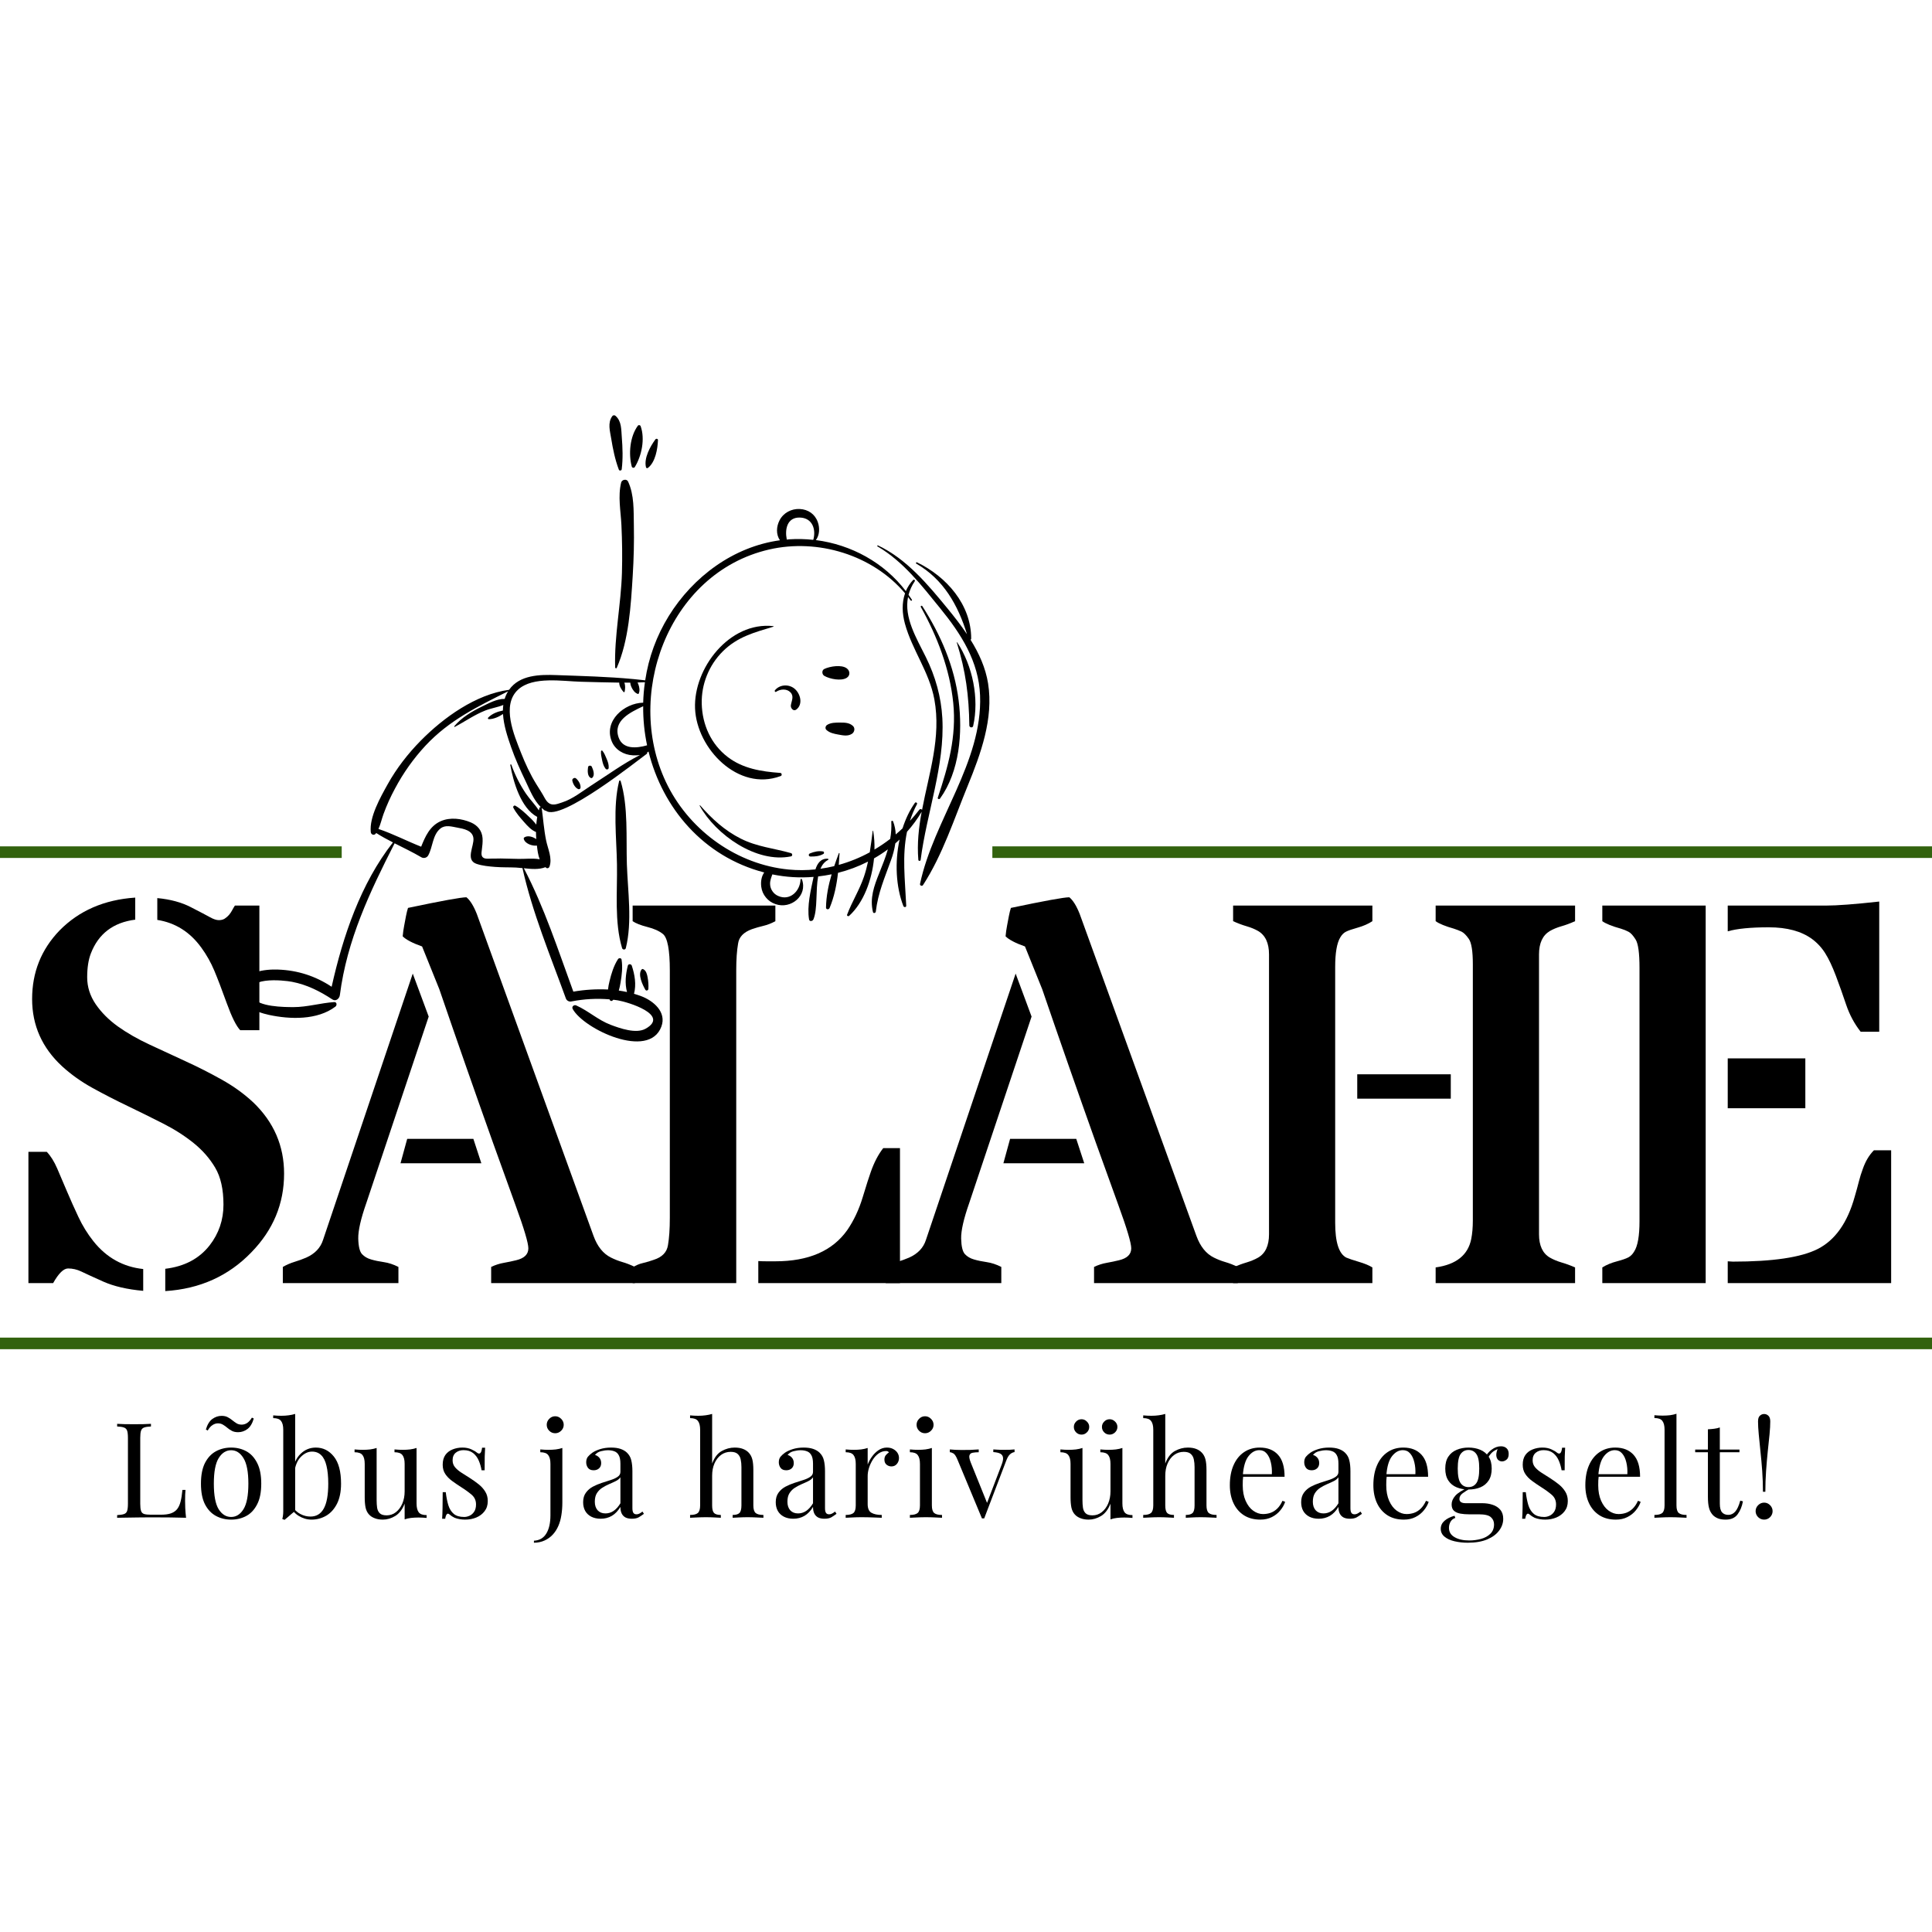
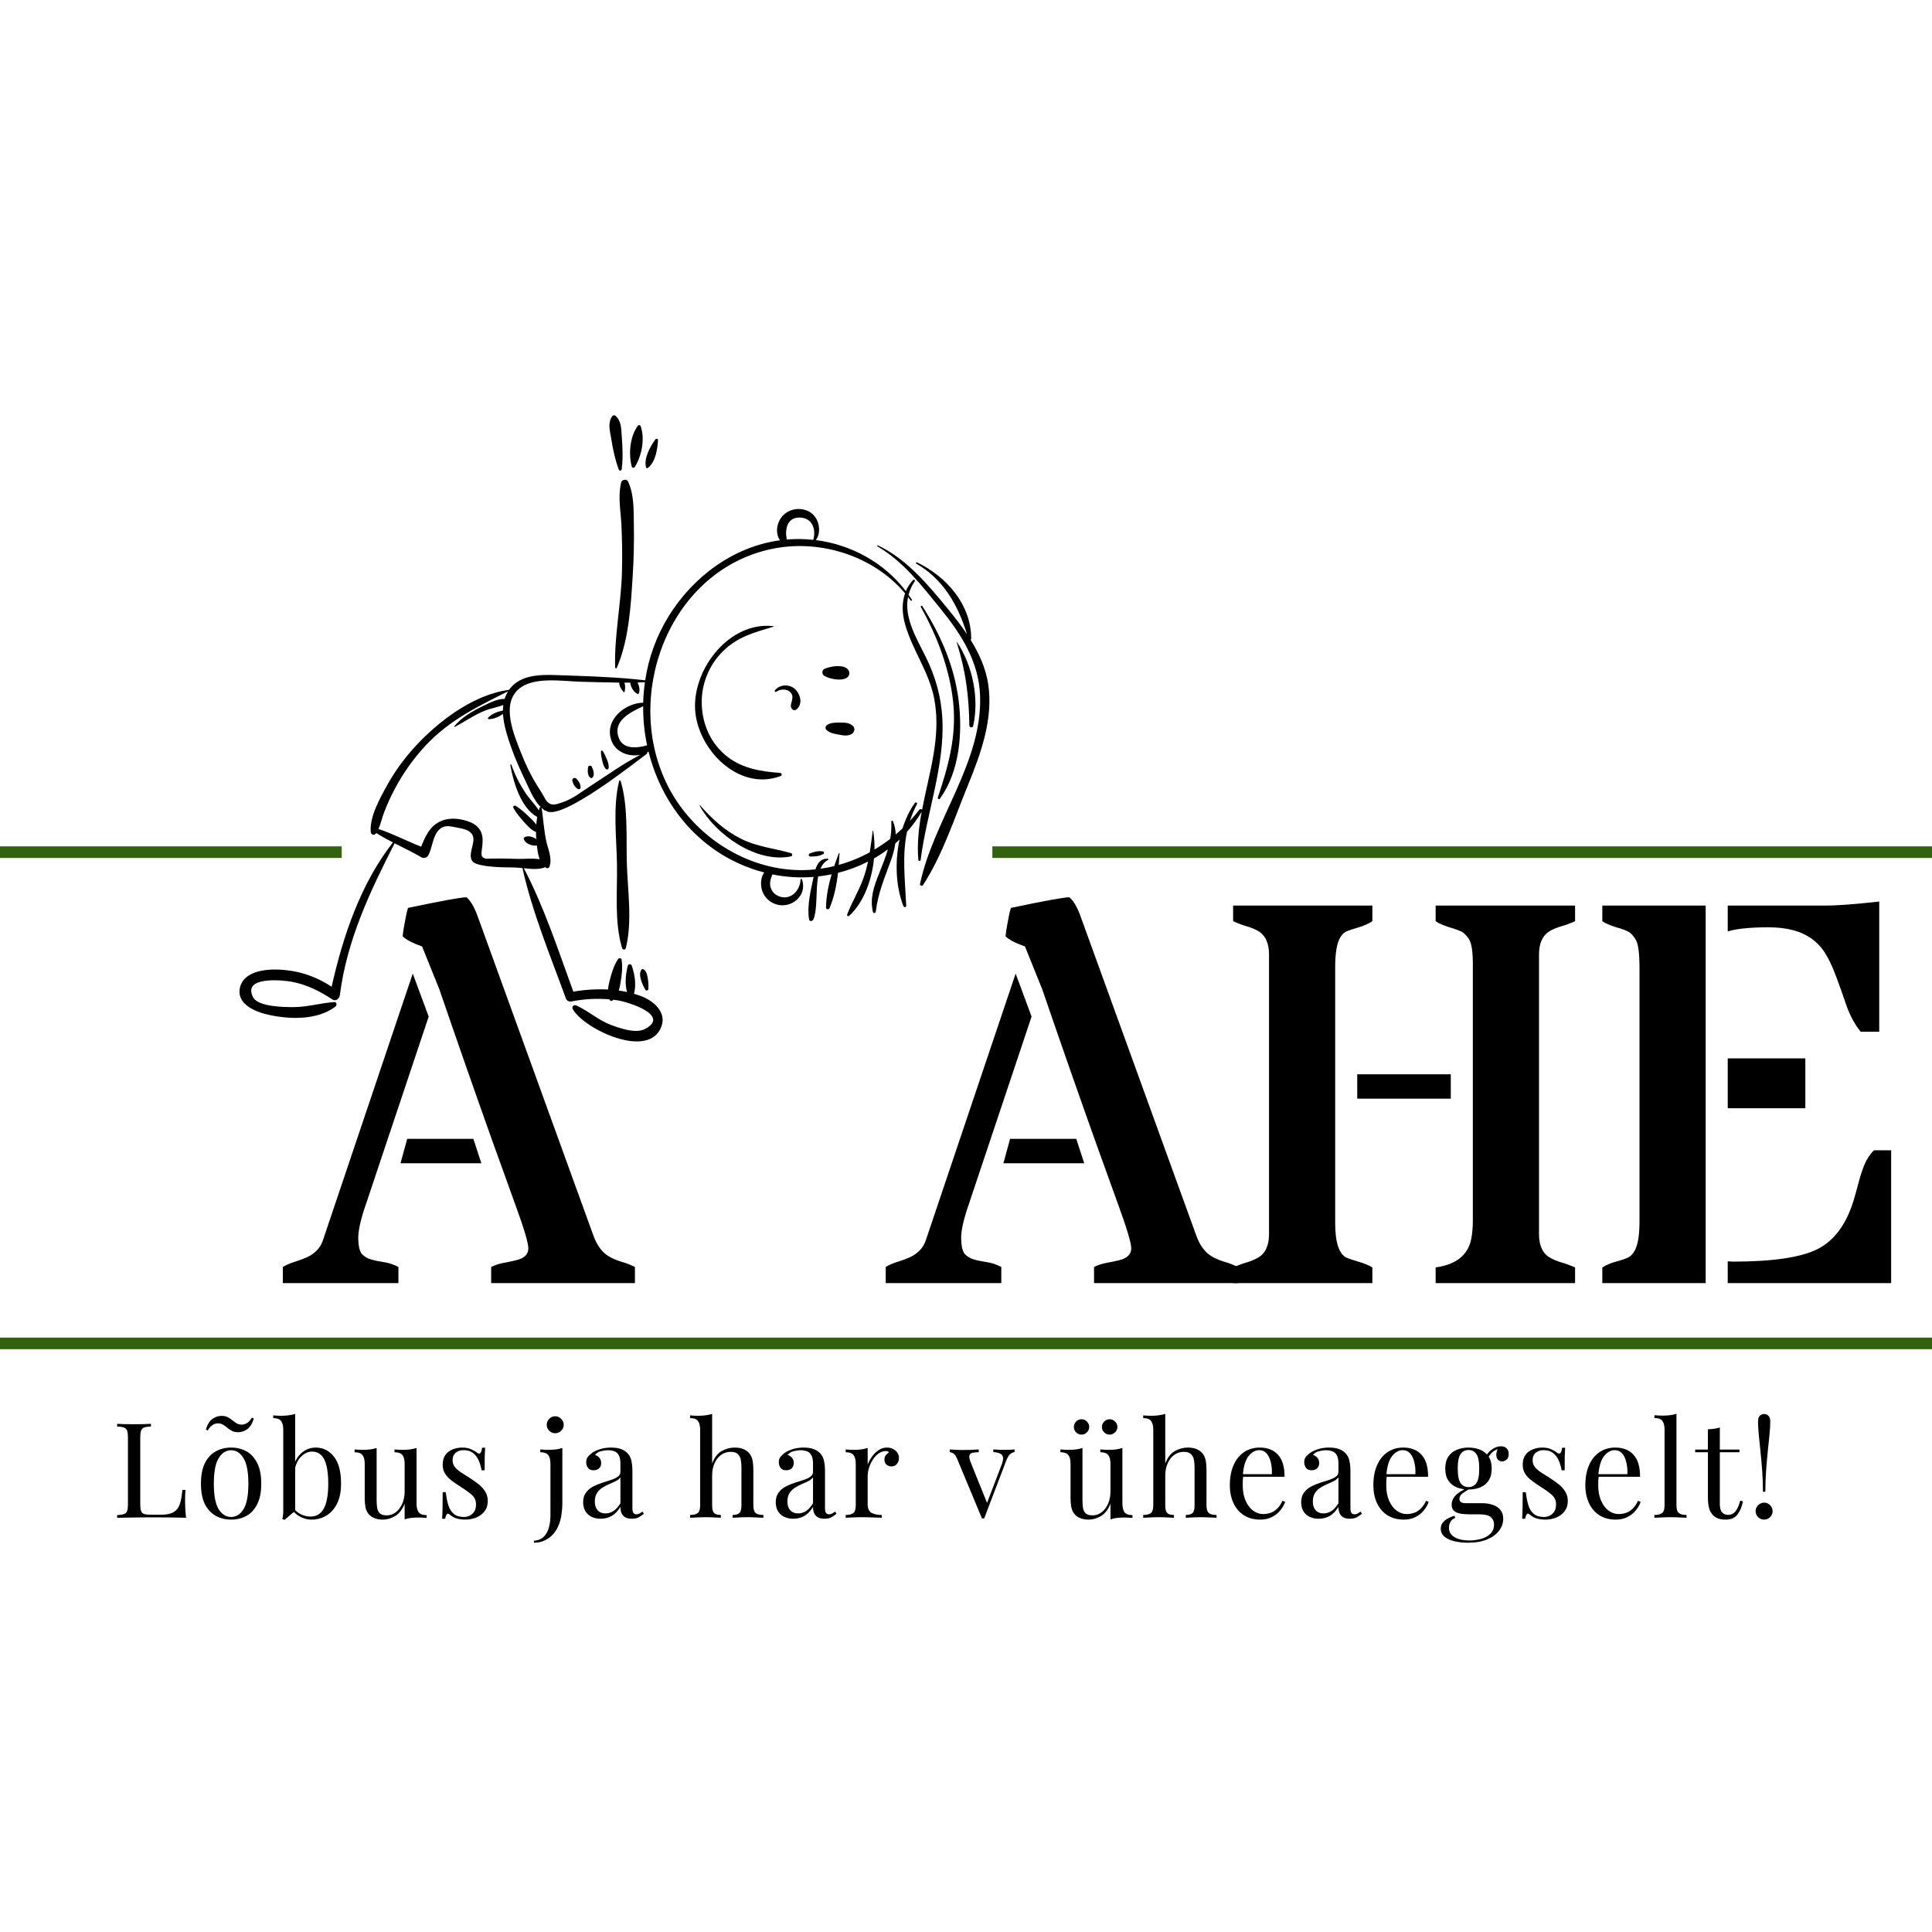
<svg xmlns="http://www.w3.org/2000/svg" version="1.2" preserveAspectRatio="xMidYMid meet" height="500" viewBox="0 0 375 375" zoomAndPan="magnify" width="500">
  <defs>
    <clipPath id="4c97fbad9a">
      <path d="M 187 222 L 205 222 L 205 244 L 187 244 Z M 187 222" />
    </clipPath>
    <clipPath id="944198cc35">
      <path d="M 194.707 222.523 L 204.488 226.988 L 197.027 243.316 L 187.25 238.848 Z M 194.707 222.523" />
    </clipPath>
    <clipPath id="8de2d1942c">
      <path d="M 0.199 0.48 L 17.719 0.48 L 17.719 21.359 L 0.199 21.359 Z M 0.199 0.48" />
    </clipPath>
    <clipPath id="6a00829382">
      <path d="M 7.707 0.523 L 17.488 4.988 L 10.027 21.316 L 0.25 16.848 Z M 7.707 0.523" />
    </clipPath>
    <clipPath id="3608e22867">
      <rect height="22" y="0" width="18" x="0" />
    </clipPath>
    <clipPath id="21dde62ea8">
      <path d="M 170 105 L 192.871 105 L 192.871 172 L 170 172 Z M 170 105" />
    </clipPath>
    <clipPath id="5dbb248242">
      <path d="M 118 80.555 L 121 80.555 L 121 92 L 118 92 Z M 118 80.555" />
    </clipPath>
  </defs>
  <g id="2812c40733">
    <rect style="fill:#ffffff;fill-opacity:1;stroke:none;" height="375" y="0" width="375" x="0" />
    <rect style="fill:#ffffff;fill-opacity:1;stroke:none;" height="375" y="0" width="375" x="0" />
    <path transform="matrix(0.75,-0,0,0.75,0,259.629)" d="M -0 1.5 L 500 1.5" style="fill:none;stroke-width:3;stroke-linecap:butt;stroke-linejoin:miter;stroke:#32620e;stroke-opacity:1;stroke-miterlimit:4;" />
    <g clip-path="url(#4c97fbad9a)" clip-rule="nonzero">
      <g clip-path="url(#944198cc35)" clip-rule="nonzero">
        <g transform="matrix(1,0,0,1,187,222)">
          <g clip-path="url(#3608e22867)">
            <g clip-path="url(#8de2d1942c)" clip-rule="nonzero">
              <g clip-path="url(#6a00829382)" clip-rule="nonzero">
                <path d="M 7.707 0.523 L 17.488 4.988 L 10.035 21.297 L 0.258 16.832 Z M 7.707 0.523" style="stroke:none;fill-rule:nonzero;fill:#ffffff;fill-opacity:1;" />
              </g>
            </g>
          </g>
        </g>
      </g>
    </g>
    <g style="fill:#000000;fill-opacity:1;">
      <g transform="translate(21.66, 294.598)">
        <path d="M 7.641 -18.234 L 7.641 -17.719 C 7.055 -17.695 6.613 -17.629 6.312 -17.516 C 6.02 -17.41 5.82 -17.207 5.719 -16.906 C 5.613 -16.602 5.562 -16.133 5.562 -15.5 L 5.562 -2.734 C 5.562 -2.109 5.613 -1.641 5.719 -1.328 C 5.82 -1.023 6.02 -0.828 6.312 -0.734 C 6.613 -0.641 7.055 -0.594 7.641 -0.594 L 9.531 -0.594 C 10.332 -0.594 10.984 -0.676 11.484 -0.844 C 11.992 -1.02 12.398 -1.289 12.703 -1.656 C 13.004 -2.031 13.234 -2.523 13.391 -3.141 C 13.547 -3.754 13.664 -4.508 13.75 -5.406 L 14.344 -5.406 C 14.289 -4.875 14.266 -4.172 14.266 -3.297 C 14.266 -2.973 14.273 -2.504 14.297 -1.891 C 14.328 -1.285 14.379 -0.656 14.453 0 C 13.566 -0.031 12.578 -0.051 11.484 -0.062 C 10.391 -0.07 9.41 -0.078 8.547 -0.078 C 8.172 -0.078 7.688 -0.078 7.094 -0.078 C 6.5 -0.078 5.859 -0.07 5.172 -0.062 C 4.484 -0.051 3.785 -0.039 3.078 -0.031 C 2.379 -0.031 1.711 -0.02 1.078 0 L 1.078 -0.516 C 1.66 -0.547 2.102 -0.613 2.406 -0.719 C 2.707 -0.82 2.91 -1.023 3.016 -1.328 C 3.117 -1.641 3.172 -2.109 3.172 -2.734 L 3.172 -15.5 C 3.172 -16.133 3.117 -16.602 3.016 -16.906 C 2.91 -17.207 2.707 -17.41 2.406 -17.516 C 2.102 -17.629 1.66 -17.695 1.078 -17.719 L 1.078 -18.234 C 1.441 -18.211 1.914 -18.191 2.5 -18.172 C 3.082 -18.16 3.707 -18.156 4.375 -18.156 C 4.977 -18.156 5.578 -18.16 6.172 -18.172 C 6.766 -18.191 7.254 -18.211 7.641 -18.234 Z M 7.641 -18.234" style="stroke:none" />
      </g>
    </g>
    <g style="fill:#000000;fill-opacity:1;">
      <g transform="translate(37.803, 294.598)">
        <path d="M 7.062 -13.625 C 8.156 -13.625 9.141 -13.383 10.016 -12.906 C 10.891 -12.426 11.586 -11.672 12.109 -10.641 C 12.641 -9.609 12.906 -8.27 12.906 -6.625 C 12.906 -4.969 12.641 -3.629 12.109 -2.609 C 11.586 -1.586 10.891 -0.836 10.016 -0.359 C 9.141 0.117 8.156 0.359 7.062 0.359 C 5.977 0.359 4.992 0.117 4.109 -0.359 C 3.223 -0.836 2.516 -1.586 1.984 -2.609 C 1.461 -3.629 1.203 -4.969 1.203 -6.625 C 1.203 -8.27 1.461 -9.609 1.984 -10.641 C 2.516 -11.672 3.223 -12.426 4.109 -12.906 C 4.992 -13.383 5.977 -13.625 7.062 -13.625 Z M 7.062 -13.109 C 6.082 -13.109 5.273 -12.598 4.641 -11.578 C 4.016 -10.566 3.703 -8.914 3.703 -6.625 C 3.703 -4.32 4.016 -2.664 4.641 -1.656 C 5.273 -0.656 6.082 -0.156 7.062 -0.156 C 8.031 -0.156 8.828 -0.656 9.453 -1.656 C 10.086 -2.664 10.406 -4.32 10.406 -6.625 C 10.406 -8.914 10.086 -10.566 9.453 -11.578 C 8.828 -12.598 8.031 -13.109 7.062 -13.109 Z M 5.219 -19.781 C 5.688 -19.781 6.082 -19.691 6.406 -19.516 C 6.727 -19.348 7.023 -19.148 7.297 -18.922 C 7.566 -18.703 7.844 -18.504 8.125 -18.328 C 8.406 -18.16 8.734 -18.078 9.109 -18.078 C 9.473 -18.078 9.82 -18.18 10.156 -18.391 C 10.488 -18.609 10.801 -18.957 11.094 -19.438 L 11.453 -19.266 C 11.18 -18.316 10.77 -17.633 10.219 -17.219 C 9.664 -16.812 9.066 -16.609 8.422 -16.609 C 7.953 -16.609 7.551 -16.691 7.219 -16.859 C 6.883 -17.035 6.582 -17.238 6.312 -17.469 C 6.051 -17.695 5.773 -17.895 5.484 -18.062 C 5.203 -18.238 4.875 -18.328 4.5 -18.328 C 4.145 -18.328 3.797 -18.219 3.453 -18 C 3.117 -17.789 2.805 -17.438 2.516 -16.938 L 2.156 -17.125 C 2.438 -18.082 2.852 -18.766 3.406 -19.172 C 3.969 -19.578 4.57 -19.781 5.219 -19.781 Z M 5.219 -19.781" style="stroke:none" />
      </g>
    </g>
    <g style="fill:#000000;fill-opacity:1;">
      <g transform="translate(52.917, 294.598)">
        <path d="M 8.391 -13.625 C 9.797 -13.625 10.961 -13.039 11.891 -11.875 C 12.816 -10.719 13.281 -8.969 13.281 -6.625 C 13.281 -5.07 13.02 -3.773 12.5 -2.734 C 11.977 -1.703 11.281 -0.926 10.406 -0.406 C 9.531 0.102 8.578 0.359 7.547 0.359 C 6.68 0.359 5.848 0.113 5.047 -0.375 C 4.254 -0.863 3.66 -1.586 3.266 -2.547 L 3.781 -2.266 C 4.207 -1.578 4.738 -1.066 5.375 -0.734 C 6.008 -0.398 6.664 -0.234 7.344 -0.234 C 8.488 -0.234 9.348 -0.75 9.922 -1.781 C 10.504 -2.82 10.797 -4.438 10.797 -6.625 C 10.797 -8.008 10.68 -9.164 10.453 -10.094 C 10.234 -11.02 9.891 -11.707 9.422 -12.156 C 8.961 -12.613 8.367 -12.844 7.641 -12.844 C 6.859 -12.844 6.125 -12.488 5.438 -11.781 C 4.758 -11.07 4.348 -10.031 4.203 -8.656 L 3.891 -9.016 C 4.078 -10.473 4.586 -11.602 5.422 -12.406 C 6.254 -13.219 7.242 -13.625 8.391 -13.625 Z M 4.375 -20.156 L 4.375 -1.344 C 4.156 -1.156 3.926 -0.961 3.688 -0.766 C 3.457 -0.566 3.227 -0.367 3 -0.172 C 2.781 0.016 2.551 0.207 2.312 0.406 L 1.875 0.234 C 1.945 -0.004 1.992 -0.25 2.016 -0.5 C 2.047 -0.75 2.062 -1.004 2.062 -1.266 L 2.062 -17.078 C 2.062 -17.848 1.922 -18.414 1.641 -18.781 C 1.367 -19.156 0.859 -19.344 0.109 -19.344 L 0.109 -19.875 C 0.648 -19.82 1.18 -19.797 1.703 -19.797 C 2.203 -19.797 2.676 -19.828 3.125 -19.891 C 3.582 -19.953 4 -20.039 4.375 -20.156 Z M 4.375 -20.156" style="stroke:none" />
      </g>
    </g>
    <g style="fill:#000000;fill-opacity:1;">
      <g transform="translate(68.416, 294.598)">
        <path d="M 12.438 -13.547 L 12.438 -2.781 C 12.438 -2.008 12.578 -1.438 12.859 -1.062 C 13.141 -0.695 13.648 -0.516 14.391 -0.516 L 14.391 0.031 C 13.859 -0.02 13.328 -0.047 12.797 -0.047 C 12.297 -0.047 11.816 -0.02 11.359 0.031 C 10.91 0.082 10.5 0.176 10.125 0.312 L 10.125 -2.734 C 9.688 -1.617 9.078 -0.82 8.297 -0.344 C 7.516 0.125 6.711 0.359 5.891 0.359 C 5.297 0.359 4.773 0.27 4.328 0.094 C 3.879 -0.07 3.508 -0.312 3.219 -0.625 C 2.895 -0.969 2.672 -1.41 2.547 -1.953 C 2.43 -2.504 2.375 -3.18 2.375 -3.984 L 2.375 -10.453 C 2.375 -11.223 2.234 -11.789 1.953 -12.156 C 1.68 -12.531 1.164 -12.719 0.406 -12.719 L 0.406 -13.266 C 0.957 -13.211 1.492 -13.188 2.016 -13.188 C 2.504 -13.188 2.977 -13.211 3.438 -13.266 C 3.895 -13.328 4.312 -13.422 4.688 -13.547 L 4.688 -3.422 C 4.688 -2.891 4.719 -2.398 4.781 -1.953 C 4.852 -1.504 5.023 -1.145 5.297 -0.875 C 5.578 -0.602 6.023 -0.469 6.641 -0.469 C 7.305 -0.469 7.898 -0.672 8.422 -1.078 C 8.953 -1.492 9.367 -2.051 9.672 -2.75 C 9.973 -3.457 10.125 -4.25 10.125 -5.125 L 10.125 -10.453 C 10.125 -11.223 9.984 -11.789 9.703 -12.156 C 9.43 -12.531 8.914 -12.719 8.156 -12.719 L 8.156 -13.266 C 8.707 -13.211 9.242 -13.188 9.766 -13.188 C 10.254 -13.188 10.727 -13.211 11.188 -13.266 C 11.645 -13.328 12.062 -13.422 12.438 -13.547 Z M 12.438 -13.547" style="stroke:none" />
      </g>
    </g>
    <g style="fill:#000000;fill-opacity:1;">
      <g transform="translate(84.38, 294.598)">
        <path d="M 5.359 -13.625 C 6.047 -13.625 6.629 -13.508 7.109 -13.281 C 7.586 -13.062 7.938 -12.859 8.156 -12.672 C 8.727 -12.203 9.07 -12.508 9.188 -13.594 L 9.781 -13.594 C 9.75 -13.113 9.723 -12.539 9.703 -11.875 C 9.691 -11.219 9.688 -10.332 9.688 -9.219 L 9.094 -9.219 C 8.988 -9.852 8.812 -10.469 8.562 -11.062 C 8.312 -11.664 7.945 -12.16 7.469 -12.547 C 6.988 -12.93 6.363 -13.125 5.594 -13.125 C 4.988 -13.125 4.484 -12.957 4.078 -12.625 C 3.672 -12.289 3.469 -11.801 3.469 -11.156 C 3.469 -10.633 3.625 -10.188 3.938 -9.812 C 4.25 -9.445 4.648 -9.102 5.141 -8.781 C 5.641 -8.469 6.18 -8.125 6.766 -7.75 C 7.422 -7.332 8.016 -6.91 8.547 -6.484 C 9.078 -6.055 9.5 -5.582 9.812 -5.062 C 10.133 -4.551 10.297 -3.945 10.297 -3.25 C 10.297 -2.457 10.086 -1.797 9.672 -1.266 C 9.266 -0.734 8.727 -0.328 8.062 -0.047 C 7.406 0.223 6.68 0.359 5.891 0.359 C 5.516 0.359 5.16 0.328 4.828 0.266 C 4.492 0.211 4.172 0.125 3.859 0 C 3.691 -0.082 3.516 -0.18 3.328 -0.297 C 3.148 -0.422 2.977 -0.551 2.812 -0.688 C 2.633 -0.832 2.477 -0.832 2.344 -0.688 C 2.207 -0.539 2.102 -0.25 2.031 0.188 L 1.438 0.188 C 1.477 -0.363 1.504 -1.035 1.516 -1.828 C 1.535 -2.617 1.547 -3.664 1.547 -4.969 L 2.141 -4.969 C 2.254 -4.008 2.422 -3.164 2.641 -2.438 C 2.867 -1.719 3.223 -1.156 3.703 -0.75 C 4.18 -0.352 4.852 -0.156 5.719 -0.156 C 6.062 -0.156 6.406 -0.234 6.75 -0.391 C 7.102 -0.547 7.398 -0.801 7.641 -1.156 C 7.891 -1.52 8.016 -2 8.016 -2.594 C 8.016 -3.352 7.738 -3.973 7.188 -4.453 C 6.633 -4.93 5.938 -5.438 5.094 -5.969 C 4.477 -6.363 3.898 -6.758 3.359 -7.156 C 2.816 -7.551 2.379 -8 2.047 -8.5 C 1.711 -9 1.547 -9.598 1.547 -10.297 C 1.547 -11.066 1.719 -11.695 2.062 -12.188 C 2.414 -12.676 2.883 -13.035 3.469 -13.266 C 4.062 -13.504 4.691 -13.625 5.359 -13.625 Z M 5.359 -13.625" style="stroke:none" />
      </g>
    </g>
    <g style="fill:#000000;fill-opacity:1;">
      <g transform="translate(96.893, 294.598)">
        <path d="" style="stroke:none" />
      </g>
    </g>
    <g style="fill:#000000;fill-opacity:1;">
      <g transform="translate(104.308, 294.598)">
        <path d="M -0.672 4.844 L -0.672 4.453 C 0.391 4.398 1.188 3.941 1.719 3.078 C 2.258 2.211 2.531 1.023 2.531 -0.484 L 2.531 -10.453 C 2.531 -11.223 2.391 -11.789 2.109 -12.156 C 1.836 -12.531 1.32 -12.719 0.562 -12.719 L 0.562 -13.266 C 1.113 -13.211 1.645 -13.188 2.156 -13.188 C 2.656 -13.188 3.133 -13.211 3.594 -13.266 C 4.051 -13.328 4.469 -13.422 4.844 -13.547 L 4.844 -2.969 C 4.844 -2.102 4.781 -1.285 4.656 -0.516 C 4.539 0.254 4.344 0.957 4.062 1.594 C 3.789 2.227 3.43 2.785 2.984 3.266 C 2.555 3.734 2.031 4.113 1.406 4.406 C 0.781 4.695 0.086 4.844 -0.672 4.844 Z M 3.453 -19.703 C 3.898 -19.703 4.285 -19.535 4.609 -19.203 C 4.941 -18.879 5.109 -18.492 5.109 -18.047 C 5.109 -17.598 4.941 -17.211 4.609 -16.891 C 4.285 -16.566 3.898 -16.406 3.453 -16.406 C 3.004 -16.406 2.617 -16.566 2.297 -16.891 C 1.973 -17.211 1.812 -17.598 1.812 -18.047 C 1.812 -18.492 1.973 -18.879 2.297 -19.203 C 2.617 -19.535 3.004 -19.703 3.453 -19.703 Z M 3.453 -19.703" style="stroke:none" />
      </g>
    </g>
    <g style="fill:#000000;fill-opacity:1;">
      <g transform="translate(112.187, 294.598)">
        <path d="M 4.406 0.188 C 3.695 0.188 3.082 0.051 2.562 -0.219 C 2.051 -0.488 1.66 -0.863 1.391 -1.344 C 1.129 -1.82 1 -2.379 1 -3.016 C 1 -3.766 1.176 -4.379 1.531 -4.859 C 1.883 -5.348 2.332 -5.738 2.875 -6.031 C 3.426 -6.32 4.004 -6.566 4.609 -6.766 C 5.223 -6.961 5.805 -7.148 6.359 -7.328 C 6.91 -7.504 7.359 -7.711 7.703 -7.953 C 8.055 -8.191 8.234 -8.508 8.234 -8.906 L 8.234 -10.5 C 8.234 -11.227 8.125 -11.781 7.906 -12.156 C 7.695 -12.531 7.41 -12.781 7.047 -12.906 C 6.691 -13.039 6.289 -13.109 5.844 -13.109 C 5.414 -13.109 4.957 -13.047 4.469 -12.922 C 3.977 -12.805 3.586 -12.562 3.297 -12.188 C 3.617 -12.113 3.898 -11.938 4.141 -11.656 C 4.379 -11.383 4.5 -11.035 4.5 -10.609 C 4.5 -10.18 4.363 -9.844 4.094 -9.594 C 3.82 -9.344 3.469 -9.219 3.031 -9.219 C 2.539 -9.219 2.176 -9.375 1.938 -9.688 C 1.707 -10.008 1.594 -10.367 1.594 -10.766 C 1.594 -11.211 1.703 -11.57 1.922 -11.844 C 2.148 -12.113 2.438 -12.375 2.781 -12.625 C 3.176 -12.895 3.688 -13.129 4.312 -13.328 C 4.938 -13.523 5.645 -13.625 6.438 -13.625 C 7.145 -13.625 7.742 -13.539 8.234 -13.375 C 8.734 -13.207 9.145 -12.973 9.469 -12.672 C 9.914 -12.254 10.207 -11.75 10.344 -11.156 C 10.488 -10.57 10.562 -9.863 10.562 -9.031 L 10.562 -1.875 C 10.562 -1.445 10.625 -1.141 10.75 -0.953 C 10.875 -0.766 11.078 -0.672 11.359 -0.672 C 11.547 -0.672 11.723 -0.711 11.891 -0.797 C 12.066 -0.879 12.273 -1.016 12.516 -1.203 L 12.797 -0.766 C 12.43 -0.492 12.086 -0.266 11.766 -0.078 C 11.441 0.098 11.004 0.188 10.453 0.188 C 9.953 0.188 9.539 0.102 9.219 -0.062 C 8.895 -0.238 8.648 -0.492 8.484 -0.828 C 8.316 -1.172 8.234 -1.598 8.234 -2.109 C 7.773 -1.336 7.223 -0.758 6.578 -0.375 C 5.93 0 5.207 0.188 4.406 0.188 Z M 5.328 -0.844 C 5.898 -0.844 6.426 -1.004 6.906 -1.328 C 7.395 -1.66 7.836 -2.156 8.234 -2.812 L 8.234 -7.859 C 8.035 -7.566 7.738 -7.32 7.344 -7.125 C 6.945 -6.926 6.516 -6.727 6.047 -6.531 C 5.586 -6.332 5.145 -6.098 4.719 -5.828 C 4.301 -5.566 3.953 -5.219 3.672 -4.781 C 3.398 -4.352 3.266 -3.797 3.266 -3.109 C 3.266 -2.422 3.445 -1.867 3.812 -1.453 C 4.188 -1.047 4.691 -0.844 5.328 -0.844 Z M 5.328 -0.844" style="stroke:none" />
      </g>
    </g>
    <g style="fill:#000000;fill-opacity:1;">
      <g transform="translate(126.013, 294.598)">
        <path d="" style="stroke:none" />
      </g>
    </g>
    <g style="fill:#000000;fill-opacity:1;">
      <g transform="translate(133.428, 294.598)">
        <path d="M 4.797 -20.156 L 4.797 -10.531 C 5.234 -11.695 5.852 -12.504 6.656 -12.953 C 7.457 -13.398 8.297 -13.625 9.172 -13.625 C 9.816 -13.625 10.359 -13.535 10.797 -13.359 C 11.234 -13.191 11.598 -12.953 11.891 -12.641 C 12.223 -12.297 12.457 -11.863 12.594 -11.344 C 12.727 -10.832 12.797 -10.141 12.797 -9.266 L 12.797 -2.391 C 12.797 -1.672 12.945 -1.18 13.25 -0.922 C 13.551 -0.672 14.051 -0.547 14.75 -0.547 L 14.75 0 C 14.457 -0.02 14.008 -0.039 13.406 -0.062 C 12.812 -0.094 12.234 -0.109 11.672 -0.109 C 11.098 -0.109 10.539 -0.094 10 -0.062 C 9.457 -0.039 9.051 -0.02 8.781 0 L 8.781 -0.547 C 9.395 -0.547 9.832 -0.672 10.094 -0.922 C 10.352 -1.18 10.484 -1.672 10.484 -2.391 L 10.484 -9.844 C 10.484 -10.375 10.438 -10.859 10.344 -11.297 C 10.258 -11.742 10.066 -12.102 9.766 -12.375 C 9.473 -12.656 9.016 -12.797 8.391 -12.797 C 7.691 -12.797 7.07 -12.598 6.531 -12.203 C 5.988 -11.805 5.562 -11.254 5.25 -10.547 C 4.945 -9.848 4.797 -9.047 4.797 -8.141 L 4.797 -2.391 C 4.797 -1.672 4.922 -1.18 5.172 -0.922 C 5.43 -0.672 5.867 -0.547 6.484 -0.547 L 6.484 0 C 6.211 -0.02 5.805 -0.039 5.266 -0.062 C 4.723 -0.094 4.172 -0.109 3.609 -0.109 C 3.035 -0.109 2.445 -0.094 1.844 -0.062 C 1.25 -0.039 0.805 -0.02 0.516 0 L 0.516 -0.547 C 1.223 -0.547 1.723 -0.672 2.016 -0.922 C 2.316 -1.18 2.469 -1.672 2.469 -2.391 L 2.469 -17.078 C 2.469 -17.848 2.328 -18.414 2.047 -18.781 C 1.773 -19.156 1.266 -19.344 0.516 -19.344 L 0.516 -19.875 C 1.066 -19.82 1.598 -19.797 2.109 -19.797 C 2.609 -19.797 3.082 -19.828 3.531 -19.891 C 3.988 -19.953 4.41 -20.039 4.797 -20.156 Z M 4.797 -20.156" style="stroke:none" />
      </g>
    </g>
    <g style="fill:#000000;fill-opacity:1;">
      <g transform="translate(149.572, 294.598)">
        <path d="M 4.406 0.188 C 3.695 0.188 3.082 0.051 2.562 -0.219 C 2.051 -0.488 1.66 -0.863 1.391 -1.344 C 1.129 -1.82 1 -2.379 1 -3.016 C 1 -3.766 1.176 -4.379 1.531 -4.859 C 1.883 -5.348 2.332 -5.738 2.875 -6.031 C 3.426 -6.32 4.004 -6.566 4.609 -6.766 C 5.223 -6.961 5.805 -7.148 6.359 -7.328 C 6.91 -7.504 7.359 -7.711 7.703 -7.953 C 8.055 -8.191 8.234 -8.508 8.234 -8.906 L 8.234 -10.5 C 8.234 -11.227 8.125 -11.781 7.906 -12.156 C 7.695 -12.531 7.41 -12.781 7.047 -12.906 C 6.691 -13.039 6.289 -13.109 5.844 -13.109 C 5.414 -13.109 4.957 -13.047 4.469 -12.922 C 3.977 -12.805 3.586 -12.562 3.297 -12.188 C 3.617 -12.113 3.898 -11.938 4.141 -11.656 C 4.379 -11.383 4.5 -11.035 4.5 -10.609 C 4.5 -10.18 4.363 -9.844 4.094 -9.594 C 3.82 -9.344 3.469 -9.219 3.031 -9.219 C 2.539 -9.219 2.176 -9.375 1.938 -9.688 C 1.707 -10.008 1.594 -10.367 1.594 -10.766 C 1.594 -11.211 1.703 -11.57 1.922 -11.844 C 2.148 -12.113 2.438 -12.375 2.781 -12.625 C 3.176 -12.895 3.688 -13.129 4.312 -13.328 C 4.938 -13.523 5.645 -13.625 6.438 -13.625 C 7.145 -13.625 7.742 -13.539 8.234 -13.375 C 8.734 -13.207 9.145 -12.973 9.469 -12.672 C 9.914 -12.254 10.207 -11.75 10.344 -11.156 C 10.488 -10.57 10.562 -9.863 10.562 -9.031 L 10.562 -1.875 C 10.562 -1.445 10.625 -1.141 10.75 -0.953 C 10.875 -0.766 11.078 -0.672 11.359 -0.672 C 11.547 -0.672 11.723 -0.711 11.891 -0.797 C 12.066 -0.879 12.273 -1.016 12.516 -1.203 L 12.797 -0.766 C 12.43 -0.492 12.086 -0.266 11.766 -0.078 C 11.441 0.098 11.004 0.188 10.453 0.188 C 9.953 0.188 9.539 0.102 9.219 -0.062 C 8.895 -0.238 8.648 -0.492 8.484 -0.828 C 8.316 -1.172 8.234 -1.598 8.234 -2.109 C 7.773 -1.336 7.223 -0.758 6.578 -0.375 C 5.93 0 5.207 0.188 4.406 0.188 Z M 5.328 -0.844 C 5.898 -0.844 6.426 -1.004 6.906 -1.328 C 7.395 -1.66 7.836 -2.156 8.234 -2.812 L 8.234 -7.859 C 8.035 -7.566 7.738 -7.32 7.344 -7.125 C 6.945 -6.926 6.516 -6.727 6.047 -6.531 C 5.586 -6.332 5.145 -6.098 4.719 -5.828 C 4.301 -5.566 3.953 -5.219 3.672 -4.781 C 3.398 -4.352 3.266 -3.797 3.266 -3.109 C 3.266 -2.422 3.445 -1.867 3.812 -1.453 C 4.188 -1.047 4.691 -0.844 5.328 -0.844 Z M 5.328 -0.844" style="stroke:none" />
      </g>
    </g>
    <g style="fill:#000000;fill-opacity:1;">
      <g transform="translate(163.398, 294.598)">
        <path d="M 8.75 -13.625 C 9.219 -13.625 9.625 -13.531 9.969 -13.344 C 10.32 -13.156 10.598 -12.91 10.797 -12.609 C 10.992 -12.305 11.094 -11.969 11.094 -11.594 C 11.094 -11.156 10.957 -10.773 10.688 -10.453 C 10.426 -10.129 10.07 -9.969 9.625 -9.969 C 9.27 -9.969 8.953 -10.082 8.672 -10.312 C 8.398 -10.539 8.266 -10.867 8.266 -11.297 C 8.266 -11.629 8.352 -11.91 8.531 -12.141 C 8.719 -12.367 8.922 -12.551 9.141 -12.688 C 9.023 -12.863 8.844 -12.953 8.594 -12.953 C 8.062 -12.953 7.57 -12.789 7.125 -12.469 C 6.688 -12.156 6.312 -11.75 6 -11.25 C 5.688 -10.75 5.441 -10.219 5.266 -9.656 C 5.098 -9.102 5.016 -8.586 5.016 -8.109 L 5.016 -2.656 C 5.016 -1.812 5.258 -1.25 5.75 -0.969 C 6.238 -0.688 6.906 -0.547 7.75 -0.547 L 7.75 0 C 7.352 -0.02 6.797 -0.039 6.078 -0.062 C 5.359 -0.094 4.594 -0.109 3.781 -0.109 C 3.195 -0.109 2.617 -0.094 2.047 -0.062 C 1.473 -0.039 1.039 -0.02 0.75 0 L 0.75 -0.547 C 1.445 -0.547 1.945 -0.672 2.25 -0.922 C 2.551 -1.18 2.703 -1.672 2.703 -2.391 L 2.703 -10.453 C 2.703 -11.223 2.562 -11.789 2.281 -12.156 C 2.008 -12.531 1.5 -12.719 0.75 -12.719 L 0.75 -13.266 C 1.301 -13.211 1.832 -13.188 2.344 -13.188 C 2.844 -13.188 3.316 -13.211 3.766 -13.266 C 4.223 -13.328 4.641 -13.422 5.016 -13.547 L 5.016 -10.328 C 5.203 -10.828 5.473 -11.328 5.828 -11.828 C 6.18 -12.336 6.609 -12.766 7.109 -13.109 C 7.609 -13.453 8.156 -13.625 8.75 -13.625 Z M 8.75 -13.625" style="stroke:none" />
      </g>
    </g>
    <g style="fill:#000000;fill-opacity:1;">
      <g transform="translate(175.86, 294.598)">
-         <path d="M 3.688 -19.703 C 4.133 -19.703 4.52 -19.535 4.844 -19.203 C 5.176 -18.879 5.344 -18.492 5.344 -18.047 C 5.344 -17.598 5.176 -17.211 4.844 -16.891 C 4.52 -16.566 4.133 -16.406 3.688 -16.406 C 3.238 -16.406 2.852 -16.566 2.531 -16.891 C 2.207 -17.211 2.047 -17.598 2.047 -18.047 C 2.047 -18.492 2.207 -18.879 2.531 -19.203 C 2.852 -19.535 3.238 -19.703 3.688 -19.703 Z M 5.016 -13.547 L 5.016 -2.391 C 5.016 -1.672 5.164 -1.18 5.469 -0.922 C 5.77 -0.672 6.273 -0.547 6.984 -0.547 L 6.984 0 C 6.691 -0.02 6.25 -0.039 5.656 -0.062 C 5.062 -0.094 4.461 -0.109 3.859 -0.109 C 3.273 -0.109 2.68 -0.094 2.078 -0.062 C 1.484 -0.039 1.039 -0.02 0.75 0 L 0.75 -0.547 C 1.445 -0.547 1.945 -0.672 2.25 -0.922 C 2.551 -1.18 2.703 -1.672 2.703 -2.391 L 2.703 -10.453 C 2.703 -11.223 2.562 -11.789 2.281 -12.156 C 2.008 -12.531 1.5 -12.719 0.75 -12.719 L 0.75 -13.266 C 1.301 -13.211 1.832 -13.188 2.344 -13.188 C 2.844 -13.188 3.316 -13.211 3.766 -13.266 C 4.223 -13.328 4.641 -13.422 5.016 -13.547 Z M 5.016 -13.547" style="stroke:none" />
-       </g>
+         </g>
    </g>
    <g style="fill:#000000;fill-opacity:1;">
      <g transform="translate(184.408, 294.598)">
        <path d="M 12.516 -13.266 L 12.516 -12.75 C 12.191 -12.707 11.891 -12.555 11.609 -12.297 C 11.336 -12.047 11.082 -11.594 10.844 -10.938 L 6.625 0.125 C 6.551 0.125 6.477 0.125 6.406 0.125 C 6.344 0.125 6.27 0.125 6.188 0.125 L 1.438 -11.281 C 1.164 -11.945 0.895 -12.352 0.625 -12.5 C 0.363 -12.645 0.141 -12.719 -0.047 -12.719 L -0.047 -13.266 C 0.297 -13.242 0.648 -13.219 1.016 -13.188 C 1.391 -13.164 1.789 -13.156 2.219 -13.156 C 2.75 -13.156 3.312 -13.16 3.906 -13.172 C 4.5 -13.191 5.051 -13.223 5.562 -13.266 L 5.562 -12.719 C 5.133 -12.719 4.75 -12.688 4.406 -12.625 C 4.07 -12.57 3.859 -12.406 3.766 -12.125 C 3.672 -11.852 3.754 -11.383 4.016 -10.719 L 7.234 -2.75 L 7.078 -2.625 L 10.016 -10.328 C 10.234 -10.891 10.32 -11.336 10.281 -11.672 C 10.238 -12.016 10.066 -12.27 9.766 -12.438 C 9.473 -12.602 9.016 -12.707 8.391 -12.75 L 8.391 -13.266 C 8.703 -13.242 8.969 -13.227 9.188 -13.219 C 9.414 -13.207 9.633 -13.195 9.844 -13.188 C 10.062 -13.188 10.301 -13.188 10.562 -13.188 C 10.957 -13.188 11.312 -13.191 11.625 -13.203 C 11.945 -13.223 12.242 -13.242 12.516 -13.266 Z M 12.516 -13.266" style="stroke:none" />
      </g>
    </g>
    <g style="fill:#000000;fill-opacity:1;">
      <g transform="translate(198.002, 294.598)">
-         <path d="" style="stroke:none" />
-       </g>
+         </g>
    </g>
    <g style="fill:#000000;fill-opacity:1;">
      <g transform="translate(205.418, 294.598)">
        <path d="M 12.438 -13.547 L 12.438 -2.781 C 12.438 -2.008 12.578 -1.438 12.859 -1.062 C 13.141 -0.695 13.648 -0.516 14.391 -0.516 L 14.391 0.031 C 13.859 -0.02 13.328 -0.047 12.797 -0.047 C 12.297 -0.047 11.816 -0.02 11.359 0.031 C 10.91 0.082 10.5 0.176 10.125 0.312 L 10.125 -2.734 C 9.688 -1.617 9.078 -0.82 8.297 -0.344 C 7.516 0.125 6.711 0.359 5.891 0.359 C 5.297 0.359 4.773 0.27 4.328 0.094 C 3.879 -0.07 3.508 -0.312 3.219 -0.625 C 2.895 -0.969 2.672 -1.41 2.547 -1.953 C 2.43 -2.504 2.375 -3.18 2.375 -3.984 L 2.375 -10.453 C 2.375 -11.223 2.234 -11.789 1.953 -12.156 C 1.68 -12.531 1.164 -12.719 0.406 -12.719 L 0.406 -13.266 C 0.957 -13.211 1.492 -13.188 2.016 -13.188 C 2.504 -13.188 2.977 -13.211 3.438 -13.266 C 3.895 -13.328 4.312 -13.422 4.688 -13.547 L 4.688 -3.422 C 4.688 -2.891 4.719 -2.398 4.781 -1.953 C 4.852 -1.504 5.023 -1.145 5.297 -0.875 C 5.578 -0.602 6.023 -0.469 6.641 -0.469 C 7.305 -0.469 7.898 -0.672 8.422 -1.078 C 8.953 -1.492 9.367 -2.051 9.672 -2.75 C 9.973 -3.457 10.125 -4.25 10.125 -5.125 L 10.125 -10.453 C 10.125 -11.223 9.984 -11.789 9.703 -12.156 C 9.43 -12.531 8.914 -12.719 8.156 -12.719 L 8.156 -13.266 C 8.707 -13.211 9.242 -13.188 9.766 -13.188 C 10.254 -13.188 10.727 -13.211 11.188 -13.266 C 11.645 -13.328 12.062 -13.422 12.438 -13.547 Z M 9.969 -19.125 C 10.363 -19.125 10.711 -18.973 11.016 -18.672 C 11.316 -18.379 11.469 -18.035 11.469 -17.641 C 11.469 -17.223 11.316 -16.867 11.016 -16.578 C 10.711 -16.285 10.363 -16.141 9.969 -16.141 C 9.551 -16.141 9.195 -16.285 8.906 -16.578 C 8.613 -16.867 8.469 -17.223 8.469 -17.641 C 8.469 -18.035 8.613 -18.379 8.906 -18.672 C 9.195 -18.973 9.551 -19.125 9.969 -19.125 Z M 4.516 -19.125 C 4.91 -19.125 5.254 -18.973 5.547 -18.672 C 5.848 -18.379 6 -18.035 6 -17.641 C 6 -17.223 5.848 -16.867 5.547 -16.578 C 5.254 -16.285 4.91 -16.141 4.516 -16.141 C 4.098 -16.141 3.742 -16.285 3.453 -16.578 C 3.16 -16.867 3.016 -17.223 3.016 -17.641 C 3.016 -18.035 3.16 -18.379 3.453 -18.672 C 3.742 -18.973 4.098 -19.125 4.516 -19.125 Z M 4.516 -19.125" style="stroke:none" />
      </g>
    </g>
    <g style="fill:#000000;fill-opacity:1;">
      <g transform="translate(221.381, 294.598)">
        <path d="M 4.797 -20.156 L 4.797 -10.531 C 5.234 -11.695 5.852 -12.504 6.656 -12.953 C 7.457 -13.398 8.297 -13.625 9.172 -13.625 C 9.816 -13.625 10.359 -13.535 10.797 -13.359 C 11.234 -13.191 11.598 -12.953 11.891 -12.641 C 12.223 -12.297 12.457 -11.863 12.594 -11.344 C 12.727 -10.832 12.797 -10.141 12.797 -9.266 L 12.797 -2.391 C 12.797 -1.672 12.945 -1.18 13.25 -0.922 C 13.551 -0.672 14.051 -0.547 14.75 -0.547 L 14.75 0 C 14.457 -0.02 14.008 -0.039 13.406 -0.062 C 12.812 -0.094 12.234 -0.109 11.672 -0.109 C 11.098 -0.109 10.539 -0.094 10 -0.062 C 9.457 -0.039 9.051 -0.02 8.781 0 L 8.781 -0.547 C 9.395 -0.547 9.832 -0.672 10.094 -0.922 C 10.352 -1.18 10.484 -1.672 10.484 -2.391 L 10.484 -9.844 C 10.484 -10.375 10.438 -10.859 10.344 -11.297 C 10.258 -11.742 10.066 -12.102 9.766 -12.375 C 9.473 -12.656 9.016 -12.797 8.391 -12.797 C 7.691 -12.797 7.07 -12.598 6.531 -12.203 C 5.988 -11.805 5.562 -11.254 5.25 -10.547 C 4.945 -9.848 4.797 -9.047 4.797 -8.141 L 4.797 -2.391 C 4.797 -1.672 4.922 -1.18 5.172 -0.922 C 5.43 -0.672 5.867 -0.547 6.484 -0.547 L 6.484 0 C 6.211 -0.02 5.805 -0.039 5.266 -0.062 C 4.723 -0.094 4.172 -0.109 3.609 -0.109 C 3.035 -0.109 2.445 -0.094 1.844 -0.062 C 1.25 -0.039 0.805 -0.02 0.516 0 L 0.516 -0.547 C 1.223 -0.547 1.723 -0.672 2.016 -0.922 C 2.316 -1.18 2.469 -1.672 2.469 -2.391 L 2.469 -17.078 C 2.469 -17.848 2.328 -18.414 2.047 -18.781 C 1.773 -19.156 1.266 -19.344 0.516 -19.344 L 0.516 -19.875 C 1.066 -19.82 1.598 -19.797 2.109 -19.797 C 2.609 -19.797 3.082 -19.828 3.531 -19.891 C 3.988 -19.953 4.41 -20.039 4.797 -20.156 Z M 4.797 -20.156" style="stroke:none" />
      </g>
    </g>
    <g style="fill:#000000;fill-opacity:1;">
      <g transform="translate(237.524, 294.598)">
        <path d="M 7 -13.625 C 8.508 -13.625 9.688 -13.16 10.531 -12.234 C 11.383 -11.316 11.812 -9.891 11.812 -7.953 L 2.734 -7.953 L 2.703 -8.453 L 9.344 -8.453 C 9.383 -9.285 9.316 -10.055 9.141 -10.766 C 8.973 -11.484 8.703 -12.055 8.328 -12.484 C 7.961 -12.91 7.488 -13.125 6.906 -13.125 C 6.113 -13.125 5.41 -12.727 4.797 -11.938 C 4.191 -11.156 3.828 -9.906 3.703 -8.188 L 3.781 -8.078 C 3.75 -7.828 3.723 -7.547 3.703 -7.234 C 3.691 -6.922 3.688 -6.613 3.688 -6.312 C 3.688 -5.145 3.875 -4.141 4.25 -3.297 C 4.625 -2.453 5.113 -1.812 5.719 -1.375 C 6.332 -0.938 6.969 -0.719 7.625 -0.719 C 8.133 -0.719 8.617 -0.797 9.078 -0.953 C 9.547 -1.117 9.977 -1.391 10.375 -1.766 C 10.77 -2.148 11.113 -2.66 11.406 -3.297 L 11.922 -3.094 C 11.734 -2.52 11.422 -1.969 10.984 -1.438 C 10.555 -0.906 10.016 -0.473 9.359 -0.141 C 8.711 0.191 7.961 0.359 7.109 0.359 C 5.867 0.359 4.805 0.078 3.922 -0.484 C 3.035 -1.055 2.359 -1.844 1.891 -2.844 C 1.422 -3.852 1.188 -5.008 1.188 -6.312 C 1.188 -7.82 1.426 -9.117 1.906 -10.203 C 2.383 -11.297 3.062 -12.141 3.938 -12.734 C 4.812 -13.328 5.832 -13.625 7 -13.625 Z M 7 -13.625" style="stroke:none" />
      </g>
    </g>
    <g style="fill:#000000;fill-opacity:1;">
      <g transform="translate(251.556, 294.598)">
        <path d="M 4.406 0.188 C 3.695 0.188 3.082 0.051 2.562 -0.219 C 2.051 -0.488 1.66 -0.863 1.391 -1.344 C 1.129 -1.82 1 -2.379 1 -3.016 C 1 -3.766 1.176 -4.379 1.531 -4.859 C 1.883 -5.348 2.332 -5.738 2.875 -6.031 C 3.426 -6.32 4.004 -6.566 4.609 -6.766 C 5.223 -6.961 5.805 -7.148 6.359 -7.328 C 6.91 -7.504 7.359 -7.711 7.703 -7.953 C 8.055 -8.191 8.234 -8.508 8.234 -8.906 L 8.234 -10.5 C 8.234 -11.227 8.125 -11.781 7.906 -12.156 C 7.695 -12.531 7.41 -12.781 7.047 -12.906 C 6.691 -13.039 6.289 -13.109 5.844 -13.109 C 5.414 -13.109 4.957 -13.047 4.469 -12.922 C 3.977 -12.805 3.586 -12.562 3.297 -12.188 C 3.617 -12.113 3.898 -11.938 4.141 -11.656 C 4.379 -11.383 4.5 -11.035 4.5 -10.609 C 4.5 -10.18 4.363 -9.844 4.094 -9.594 C 3.82 -9.344 3.469 -9.219 3.031 -9.219 C 2.539 -9.219 2.176 -9.375 1.938 -9.688 C 1.707 -10.008 1.594 -10.367 1.594 -10.766 C 1.594 -11.211 1.703 -11.57 1.922 -11.844 C 2.148 -12.113 2.438 -12.375 2.781 -12.625 C 3.176 -12.895 3.688 -13.129 4.312 -13.328 C 4.938 -13.523 5.645 -13.625 6.438 -13.625 C 7.145 -13.625 7.742 -13.539 8.234 -13.375 C 8.734 -13.207 9.145 -12.973 9.469 -12.672 C 9.914 -12.254 10.207 -11.75 10.344 -11.156 C 10.488 -10.57 10.562 -9.863 10.562 -9.031 L 10.562 -1.875 C 10.562 -1.445 10.625 -1.141 10.75 -0.953 C 10.875 -0.766 11.078 -0.672 11.359 -0.672 C 11.547 -0.672 11.723 -0.711 11.891 -0.797 C 12.066 -0.879 12.273 -1.016 12.516 -1.203 L 12.797 -0.766 C 12.43 -0.492 12.086 -0.266 11.766 -0.078 C 11.441 0.098 11.004 0.188 10.453 0.188 C 9.953 0.188 9.539 0.102 9.219 -0.062 C 8.895 -0.238 8.648 -0.492 8.484 -0.828 C 8.316 -1.172 8.234 -1.598 8.234 -2.109 C 7.773 -1.336 7.223 -0.758 6.578 -0.375 C 5.93 0 5.207 0.188 4.406 0.188 Z M 5.328 -0.844 C 5.898 -0.844 6.426 -1.004 6.906 -1.328 C 7.395 -1.66 7.836 -2.156 8.234 -2.812 L 8.234 -7.859 C 8.035 -7.566 7.738 -7.32 7.344 -7.125 C 6.945 -6.926 6.516 -6.727 6.047 -6.531 C 5.586 -6.332 5.145 -6.098 4.719 -5.828 C 4.301 -5.566 3.953 -5.219 3.672 -4.781 C 3.398 -4.352 3.266 -3.797 3.266 -3.109 C 3.266 -2.422 3.445 -1.867 3.812 -1.453 C 4.188 -1.047 4.691 -0.844 5.328 -0.844 Z M 5.328 -0.844" style="stroke:none" />
      </g>
    </g>
    <g style="fill:#000000;fill-opacity:1;">
      <g transform="translate(265.382, 294.598)">
        <path d="M 7 -13.625 C 8.508 -13.625 9.688 -13.16 10.531 -12.234 C 11.383 -11.316 11.812 -9.891 11.812 -7.953 L 2.734 -7.953 L 2.703 -8.453 L 9.344 -8.453 C 9.383 -9.285 9.316 -10.055 9.141 -10.766 C 8.973 -11.484 8.703 -12.055 8.328 -12.484 C 7.961 -12.91 7.488 -13.125 6.906 -13.125 C 6.113 -13.125 5.41 -12.727 4.797 -11.938 C 4.191 -11.156 3.828 -9.906 3.703 -8.188 L 3.781 -8.078 C 3.75 -7.828 3.723 -7.547 3.703 -7.234 C 3.691 -6.922 3.688 -6.613 3.688 -6.312 C 3.688 -5.145 3.875 -4.141 4.25 -3.297 C 4.625 -2.453 5.113 -1.812 5.719 -1.375 C 6.332 -0.938 6.969 -0.719 7.625 -0.719 C 8.133 -0.719 8.617 -0.797 9.078 -0.953 C 9.547 -1.117 9.977 -1.391 10.375 -1.766 C 10.77 -2.148 11.113 -2.66 11.406 -3.297 L 11.922 -3.094 C 11.734 -2.52 11.422 -1.969 10.984 -1.438 C 10.555 -0.906 10.016 -0.473 9.359 -0.141 C 8.711 0.191 7.961 0.359 7.109 0.359 C 5.867 0.359 4.805 0.078 3.922 -0.484 C 3.035 -1.055 2.359 -1.844 1.891 -2.844 C 1.422 -3.852 1.188 -5.008 1.188 -6.312 C 1.188 -7.82 1.426 -9.117 1.906 -10.203 C 2.383 -11.297 3.062 -12.141 3.938 -12.734 C 4.812 -13.328 5.832 -13.625 7 -13.625 Z M 7 -13.625" style="stroke:none" />
      </g>
    </g>
    <g style="fill:#000000;fill-opacity:1;">
      <g transform="translate(279.415, 294.598)">
        <path d="M 5.484 4.844 C 4.578 4.844 3.719 4.75 2.906 4.562 C 2.102 4.375 1.457 4.078 0.969 3.672 C 0.477 3.266 0.234 2.754 0.234 2.141 C 0.234 1.535 0.473 1.02 0.953 0.594 C 1.43 0.164 2.082 -0.16 2.906 -0.391 L 3.062 0.031 C 2.688 0.145 2.383 0.379 2.156 0.734 C 1.938 1.098 1.828 1.504 1.828 1.953 C 1.828 2.742 2.191 3.348 2.922 3.766 C 3.648 4.191 4.598 4.406 5.766 4.406 C 6.535 4.406 7.289 4.305 8.031 4.109 C 8.77 3.91 9.379 3.578 9.859 3.109 C 10.336 2.648 10.578 2.039 10.578 1.281 C 10.578 0.719 10.375 0.254 9.969 -0.109 C 9.57 -0.484 8.781 -0.672 7.594 -0.672 L 5.688 -0.672 C 5.133 -0.672 4.602 -0.711 4.094 -0.797 C 3.582 -0.879 3.16 -1.055 2.828 -1.328 C 2.504 -1.609 2.344 -2.031 2.344 -2.594 C 2.344 -3.176 2.582 -3.738 3.062 -4.281 C 3.539 -4.82 4.426 -5.379 5.719 -5.953 L 6.031 -5.719 C 5.445 -5.406 4.938 -5.086 4.5 -4.766 C 4.07 -4.453 3.859 -4.082 3.859 -3.656 C 3.859 -3.102 4.27 -2.828 5.094 -2.828 L 8.312 -2.828 C 9.039 -2.828 9.707 -2.723 10.312 -2.516 C 10.926 -2.316 11.422 -1.992 11.797 -1.547 C 12.172 -1.098 12.359 -0.516 12.359 0.203 C 12.359 1.016 12.098 1.77 11.578 2.469 C 11.066 3.176 10.301 3.75 9.281 4.188 C 8.258 4.625 6.992 4.844 5.484 4.844 Z M 5.609 -5.484 C 4.773 -5.484 4.016 -5.625 3.328 -5.906 C 2.641 -6.188 2.098 -6.629 1.703 -7.234 C 1.305 -7.836 1.109 -8.609 1.109 -9.547 C 1.109 -10.492 1.305 -11.266 1.703 -11.859 C 2.098 -12.461 2.641 -12.906 3.328 -13.188 C 4.016 -13.477 4.773 -13.625 5.609 -13.625 C 6.473 -13.625 7.242 -13.477 7.922 -13.188 C 8.598 -12.906 9.133 -12.461 9.531 -11.859 C 9.926 -11.266 10.125 -10.492 10.125 -9.547 C 10.125 -8.609 9.926 -7.836 9.531 -7.234 C 9.133 -6.629 8.598 -6.188 7.922 -5.906 C 7.242 -5.625 6.473 -5.484 5.609 -5.484 Z M 5.609 -5.953 C 6.266 -5.953 6.773 -6.207 7.141 -6.719 C 7.516 -7.238 7.703 -8.18 7.703 -9.547 C 7.703 -10.922 7.516 -11.863 7.141 -12.375 C 6.773 -12.895 6.266 -13.156 5.609 -13.156 C 4.973 -13.156 4.469 -12.895 4.094 -12.375 C 3.719 -11.863 3.531 -10.922 3.531 -9.547 C 3.531 -8.18 3.719 -7.238 4.094 -6.719 C 4.469 -6.207 4.973 -5.953 5.609 -5.953 Z M 9.328 -11.484 L 8.859 -11.672 C 9.098 -12.254 9.508 -12.766 10.094 -13.203 C 10.676 -13.648 11.285 -13.875 11.922 -13.875 C 12.367 -13.875 12.727 -13.75 13 -13.5 C 13.281 -13.25 13.422 -12.879 13.422 -12.391 C 13.422 -11.859 13.273 -11.484 12.984 -11.266 C 12.703 -11.047 12.414 -10.938 12.125 -10.938 C 11.863 -10.938 11.625 -11.023 11.406 -11.203 C 11.188 -11.391 11.055 -11.68 11.016 -12.078 C 10.984 -12.473 11.102 -12.977 11.375 -13.594 L 11.719 -13.516 C 11 -13.242 10.484 -12.957 10.172 -12.656 C 9.859 -12.352 9.578 -11.961 9.328 -11.484 Z M 9.328 -11.484" style="stroke:none" />
      </g>
    </g>
    <g style="fill:#000000;fill-opacity:1;">
      <g transform="translate(294.013, 294.598)">
        <path d="M 5.359 -13.625 C 6.047 -13.625 6.629 -13.508 7.109 -13.281 C 7.586 -13.062 7.938 -12.859 8.156 -12.672 C 8.727 -12.203 9.07 -12.508 9.188 -13.594 L 9.781 -13.594 C 9.75 -13.113 9.723 -12.539 9.703 -11.875 C 9.691 -11.219 9.688 -10.332 9.688 -9.219 L 9.094 -9.219 C 8.988 -9.852 8.812 -10.469 8.562 -11.062 C 8.312 -11.664 7.945 -12.16 7.469 -12.547 C 6.988 -12.93 6.363 -13.125 5.594 -13.125 C 4.988 -13.125 4.484 -12.957 4.078 -12.625 C 3.672 -12.289 3.469 -11.801 3.469 -11.156 C 3.469 -10.633 3.625 -10.188 3.938 -9.812 C 4.25 -9.445 4.648 -9.102 5.141 -8.781 C 5.641 -8.469 6.18 -8.125 6.766 -7.75 C 7.422 -7.332 8.016 -6.91 8.547 -6.484 C 9.078 -6.055 9.5 -5.582 9.812 -5.062 C 10.133 -4.551 10.297 -3.945 10.297 -3.25 C 10.297 -2.457 10.086 -1.797 9.672 -1.266 C 9.266 -0.734 8.727 -0.328 8.062 -0.047 C 7.406 0.223 6.68 0.359 5.891 0.359 C 5.516 0.359 5.16 0.328 4.828 0.266 C 4.492 0.211 4.172 0.125 3.859 0 C 3.691 -0.082 3.516 -0.18 3.328 -0.297 C 3.148 -0.422 2.977 -0.551 2.812 -0.688 C 2.633 -0.832 2.477 -0.832 2.344 -0.688 C 2.207 -0.539 2.102 -0.25 2.031 0.188 L 1.438 0.188 C 1.477 -0.363 1.504 -1.035 1.516 -1.828 C 1.535 -2.617 1.547 -3.664 1.547 -4.969 L 2.141 -4.969 C 2.254 -4.008 2.422 -3.164 2.641 -2.438 C 2.867 -1.719 3.223 -1.156 3.703 -0.75 C 4.18 -0.352 4.852 -0.156 5.719 -0.156 C 6.062 -0.156 6.406 -0.234 6.75 -0.391 C 7.102 -0.547 7.398 -0.801 7.641 -1.156 C 7.891 -1.52 8.016 -2 8.016 -2.594 C 8.016 -3.352 7.738 -3.973 7.188 -4.453 C 6.633 -4.93 5.938 -5.438 5.094 -5.969 C 4.477 -6.363 3.898 -6.758 3.359 -7.156 C 2.816 -7.551 2.379 -8 2.047 -8.5 C 1.711 -9 1.547 -9.598 1.547 -10.297 C 1.547 -11.066 1.719 -11.695 2.062 -12.188 C 2.414 -12.676 2.883 -13.035 3.469 -13.266 C 4.062 -13.504 4.691 -13.625 5.359 -13.625 Z M 5.359 -13.625" style="stroke:none" />
      </g>
    </g>
    <g style="fill:#000000;fill-opacity:1;">
      <g transform="translate(306.526, 294.598)">
        <path d="M 7 -13.625 C 8.508 -13.625 9.688 -13.16 10.531 -12.234 C 11.383 -11.316 11.812 -9.891 11.812 -7.953 L 2.734 -7.953 L 2.703 -8.453 L 9.344 -8.453 C 9.383 -9.285 9.316 -10.055 9.141 -10.766 C 8.973 -11.484 8.703 -12.055 8.328 -12.484 C 7.961 -12.91 7.488 -13.125 6.906 -13.125 C 6.113 -13.125 5.41 -12.727 4.797 -11.938 C 4.191 -11.156 3.828 -9.906 3.703 -8.188 L 3.781 -8.078 C 3.75 -7.828 3.723 -7.547 3.703 -7.234 C 3.691 -6.922 3.688 -6.613 3.688 -6.312 C 3.688 -5.145 3.875 -4.141 4.25 -3.297 C 4.625 -2.453 5.113 -1.812 5.719 -1.375 C 6.332 -0.938 6.969 -0.719 7.625 -0.719 C 8.133 -0.719 8.617 -0.797 9.078 -0.953 C 9.547 -1.117 9.977 -1.391 10.375 -1.766 C 10.77 -2.148 11.113 -2.66 11.406 -3.297 L 11.922 -3.094 C 11.734 -2.52 11.422 -1.969 10.984 -1.438 C 10.555 -0.906 10.016 -0.473 9.359 -0.141 C 8.711 0.191 7.961 0.359 7.109 0.359 C 5.867 0.359 4.805 0.078 3.922 -0.484 C 3.035 -1.055 2.359 -1.844 1.891 -2.844 C 1.422 -3.852 1.188 -5.008 1.188 -6.312 C 1.188 -7.82 1.426 -9.117 1.906 -10.203 C 2.383 -11.297 3.062 -12.141 3.938 -12.734 C 4.812 -13.328 5.832 -13.625 7 -13.625 Z M 7 -13.625" style="stroke:none" />
      </g>
    </g>
    <g style="fill:#000000;fill-opacity:1;">
      <g transform="translate(320.558, 294.598)">
        <path d="M 4.844 -20.188 L 4.844 -2.391 C 4.844 -1.672 4.992 -1.18 5.297 -0.922 C 5.598 -0.672 6.098 -0.547 6.797 -0.547 L 6.797 0 C 6.504 -0.02 6.062 -0.039 5.469 -0.062 C 4.875 -0.094 4.281 -0.109 3.688 -0.109 C 3.102 -0.109 2.508 -0.094 1.906 -0.062 C 1.301 -0.039 0.852 -0.02 0.562 0 L 0.562 -0.547 C 1.27 -0.547 1.773 -0.672 2.078 -0.922 C 2.379 -1.18 2.531 -1.672 2.531 -2.391 L 2.531 -17.094 C 2.531 -17.863 2.391 -18.43 2.109 -18.797 C 1.836 -19.172 1.32 -19.359 0.562 -19.359 L 0.562 -19.906 C 1.113 -19.852 1.645 -19.828 2.156 -19.828 C 2.656 -19.828 3.133 -19.852 3.594 -19.906 C 4.051 -19.969 4.469 -20.062 4.844 -20.188 Z M 4.844 -20.188" style="stroke:none" />
      </g>
    </g>
    <g style="fill:#000000;fill-opacity:1;">
      <g transform="translate(328.926, 294.598)">
        <path d="M 4.891 -17.531 L 4.891 -13.234 L 8.703 -13.234 L 8.703 -12.719 L 4.891 -12.719 L 4.891 -2.75 C 4.891 -1.945 5.035 -1.379 5.328 -1.047 C 5.617 -0.723 6.023 -0.562 6.547 -0.562 C 7.055 -0.562 7.5 -0.77 7.875 -1.188 C 8.258 -1.613 8.586 -2.328 8.859 -3.328 L 9.375 -3.188 C 9.195 -2.195 8.852 -1.359 8.344 -0.672 C 7.844 0.016 7.07 0.359 6.031 0.359 C 5.445 0.359 4.961 0.285 4.578 0.141 C 4.203 -0.004 3.867 -0.211 3.578 -0.484 C 3.203 -0.879 2.941 -1.352 2.797 -1.906 C 2.648 -2.457 2.578 -3.188 2.578 -4.094 L 2.578 -12.719 L 0.109 -12.719 L 0.109 -13.234 L 2.578 -13.234 L 2.578 -17.172 C 3.004 -17.191 3.414 -17.227 3.812 -17.281 C 4.207 -17.332 4.566 -17.414 4.891 -17.531 Z M 4.891 -17.531" style="stroke:none" />
      </g>
    </g>
    <g style="fill:#000000;fill-opacity:1;">
      <g transform="translate(339.045, 294.598)">
        <path d="M 3.375 -20.141 C 3.695 -20.141 3.973 -20.023 4.203 -19.797 C 4.441 -19.578 4.562 -19.207 4.562 -18.688 C 4.562 -18.02 4.516 -17.188 4.422 -16.188 C 4.328 -15.195 4.211 -14.098 4.078 -12.891 C 3.953 -11.68 3.844 -10.41 3.75 -9.078 C 3.656 -7.742 3.609 -6.398 3.609 -5.047 L 3.141 -5.047 C 3.141 -6.398 3.094 -7.742 3 -9.078 C 2.906 -10.41 2.789 -11.68 2.656 -12.891 C 2.531 -14.098 2.422 -15.195 2.328 -16.188 C 2.234 -17.188 2.188 -18.02 2.188 -18.688 C 2.188 -19.207 2.301 -19.578 2.531 -19.797 C 2.77 -20.023 3.051 -20.141 3.375 -20.141 Z M 3.375 -2.938 C 3.82 -2.938 4.207 -2.77 4.531 -2.438 C 4.852 -2.113 5.016 -1.727 5.016 -1.281 C 5.016 -0.844 4.852 -0.457 4.531 -0.125 C 4.207 0.195 3.82 0.359 3.375 0.359 C 2.926 0.359 2.535 0.195 2.203 -0.125 C 1.879 -0.457 1.719 -0.844 1.719 -1.281 C 1.719 -1.727 1.879 -2.113 2.203 -2.438 C 2.535 -2.77 2.926 -2.938 3.375 -2.938 Z M 3.375 -2.938" style="stroke:none" />
      </g>
    </g>
    <g style="fill:#000000;fill-opacity:1;">
      <g transform="translate(0, 249.052)">
-         <path d="M 30.531 -74.734 C 33.07 -74.492 35.242 -73.906 37.047 -72.969 C 38.859 -72.039 40.098 -71.391 40.766 -71.016 C 41.441 -70.641 42.008 -70.453 42.469 -70.453 C 42.938 -70.453 43.32 -70.551 43.625 -70.75 C 43.938 -70.957 44.211 -71.195 44.453 -71.469 C 44.691 -71.75 44.895 -72.051 45.062 -72.375 C 45.238 -72.707 45.414 -73.008 45.594 -73.281 L 50.344 -73.281 L 50.344 -49.094 L 46.625 -49.094 C 45.863 -49.883 45 -51.613 44.031 -54.281 C 43.07 -56.945 42.258 -59.07 41.594 -60.656 C 40.926 -62.238 40.094 -63.719 39.094 -65.094 C 36.895 -68.145 34.039 -69.945 30.531 -70.5 Z M 20.078 -0.281 C 18.035 -1.195 16.602 -1.852 15.781 -2.25 C 14.957 -2.645 14.102 -2.844 13.219 -2.844 C 12.344 -2.844 11.375 -1.895 10.312 0 L 5.516 0 L 5.516 -25.484 L 9.078 -25.484 C 9.836 -24.691 10.516 -23.609 11.109 -22.234 C 11.711 -20.859 12.348 -19.367 13.016 -17.766 C 13.691 -16.172 14.426 -14.531 15.219 -12.844 C 16.008 -11.156 16.973 -9.594 18.109 -8.156 C 20.648 -4.957 23.879 -3.148 27.797 -2.734 L 27.797 1.5 C 24.703 1.219 22.129 0.625 20.078 -0.281 Z M 32.078 -2.781 C 35.797 -3.227 38.664 -4.742 40.688 -7.328 C 42.477 -9.629 43.375 -12.266 43.375 -15.234 C 43.375 -18.211 42.836 -20.602 41.766 -22.406 C 40.703 -24.207 39.301 -25.805 37.562 -27.203 C 35.832 -28.598 33.848 -29.863 31.609 -31 C 29.379 -32.133 27.102 -33.258 24.781 -34.375 C 22.457 -35.488 20.188 -36.656 17.969 -37.875 C 15.75 -39.102 13.781 -40.504 12.062 -42.078 C 8.176 -45.66 6.234 -50.016 6.234 -55.141 C 6.234 -60.328 8.004 -64.758 11.547 -68.438 C 15.328 -72.289 20.227 -74.422 26.25 -74.828 L 26.25 -70.547 C 21.988 -70.004 19.117 -67.82 17.641 -64 C 17.16 -62.758 16.922 -61.211 16.922 -59.359 C 16.922 -57.504 17.469 -55.77 18.562 -54.156 C 19.664 -52.539 21.109 -51.094 22.891 -49.812 C 24.68 -48.539 26.719 -47.375 29 -46.312 C 31.289 -45.25 33.629 -44.164 36.016 -43.062 C 38.41 -41.969 40.75 -40.781 43.031 -39.5 C 45.32 -38.227 47.363 -36.754 49.156 -35.078 C 53.145 -31.254 55.141 -26.645 55.141 -21.25 C 55.141 -15.406 53.023 -10.316 48.797 -5.984 C 44.359 -1.379 38.785 1.129 32.078 1.547 Z M 32.078 -2.781" style="stroke:none" />
-       </g>
+         </g>
    </g>
    <g style="fill:#000000;fill-opacity:1;">
      <g transform="translate(56.756, 249.052)">
        <path d="M 36.672 -23.266 L 20.984 -23.266 L 22.281 -28 L 35.125 -28 Z M 26.453 -51.734 L 14.344 -15.531 C 13.27 -12.469 12.75 -10.172 12.781 -8.641 C 12.82 -7.109 13.066 -6.102 13.516 -5.625 C 13.961 -5.145 14.547 -4.801 15.266 -4.594 C 15.984 -4.383 16.805 -4.211 17.734 -4.078 C 18.672 -3.941 19.617 -3.629 20.578 -3.141 L 20.578 0 L -1.859 0 L -1.859 -3.141 C -1.141 -3.555 -0.383 -3.883 0.406 -4.125 C 1.195 -4.363 1.957 -4.641 2.688 -4.953 C 4.363 -5.703 5.445 -6.836 5.938 -8.359 L 23.359 -60.078 Z M 25.172 -65.344 C 23.316 -66 22.062 -66.656 21.406 -67.312 C 21.469 -68.031 21.562 -68.707 21.688 -69.344 C 21.812 -69.977 21.93 -70.613 22.047 -71.25 C 22.172 -71.883 22.301 -72.41 22.438 -72.828 C 28.969 -74.203 32.75 -74.891 33.781 -74.891 C 34.5 -74.305 35.172 -73.223 35.797 -71.641 L 58.438 -9.188 C 59.188 -7.113 60.32 -5.703 61.844 -4.953 C 62.531 -4.609 63.258 -4.32 64.031 -4.094 C 64.801 -3.875 65.617 -3.555 66.484 -3.141 L 66.484 0 L 38.578 0 L 38.578 -3.141 C 39.367 -3.523 40.191 -3.789 41.047 -3.938 C 41.91 -4.094 42.703 -4.258 43.422 -4.438 C 45.004 -4.812 45.797 -5.582 45.797 -6.75 C 45.797 -7.781 44.969 -10.566 43.312 -15.109 C 41.664 -19.648 40.207 -23.691 38.938 -27.234 C 35.395 -37.172 31.922 -47.109 28.516 -57.047 Z M 25.172 -65.344" style="stroke:none" />
      </g>
    </g>
    <g style="fill:#000000;fill-opacity:1;">
      <g transform="translate(118.154, 249.052)">
-         <path d="M 4.641 0 L 4.641 -3.047 C 5.254 -3.453 5.93 -3.738 6.672 -3.906 C 7.41 -4.082 8.109 -4.289 8.766 -4.531 C 10.379 -5.051 11.289 -6 11.5 -7.375 C 11.738 -8.75 11.859 -10.52 11.859 -12.688 L 11.859 -60.656 C 11.859 -64.676 11.41 -67.047 10.516 -67.766 C 9.797 -68.348 8.789 -68.801 7.5 -69.125 C 6.207 -69.457 5.254 -69.832 4.641 -70.25 L 4.641 -73.281 L 32.344 -73.281 L 32.344 -70.25 C 31.582 -69.832 30.805 -69.531 30.016 -69.344 C 29.223 -69.156 28.484 -68.941 27.797 -68.703 C 26.18 -68.117 25.285 -67.188 25.109 -65.906 C 24.867 -64.531 24.75 -62.812 24.75 -60.75 L 24.75 0 Z M 29.031 -4.281 C 29.551 -4.25 30.086 -4.234 30.641 -4.234 L 32.344 -4.234 C 38.801 -4.234 43.457 -6.258 46.312 -10.312 C 47.582 -12.164 48.578 -14.285 49.297 -16.672 C 50.023 -19.066 50.547 -20.695 50.859 -21.562 C 51.504 -23.414 52.312 -24.961 53.281 -26.203 L 56.531 -26.203 L 56.531 0 L 29.031 0 Z M 29.031 -4.281" style="stroke:none" />
-       </g>
+         </g>
    </g>
    <g style="fill:#000000;fill-opacity:1;">
      <g transform="translate(173.776, 249.052)">
        <path d="M 36.672 -23.266 L 20.984 -23.266 L 22.281 -28 L 35.125 -28 Z M 26.453 -51.734 L 14.344 -15.531 C 13.27 -12.469 12.75 -10.172 12.781 -8.641 C 12.82 -7.109 13.066 -6.102 13.516 -5.625 C 13.961 -5.145 14.547 -4.801 15.266 -4.594 C 15.984 -4.383 16.805 -4.211 17.734 -4.078 C 18.672 -3.941 19.617 -3.629 20.578 -3.141 L 20.578 0 L -1.859 0 L -1.859 -3.141 C -1.141 -3.555 -0.383 -3.883 0.406 -4.125 C 1.195 -4.363 1.957 -4.641 2.688 -4.953 C 4.363 -5.703 5.445 -6.836 5.938 -8.359 L 23.359 -60.078 Z M 25.172 -65.344 C 23.316 -66 22.062 -66.656 21.406 -67.312 C 21.469 -68.031 21.562 -68.707 21.688 -69.344 C 21.812 -69.977 21.93 -70.613 22.047 -71.25 C 22.172 -71.883 22.301 -72.41 22.438 -72.828 C 28.969 -74.203 32.75 -74.891 33.781 -74.891 C 34.5 -74.305 35.172 -73.223 35.797 -71.641 L 58.438 -9.188 C 59.188 -7.113 60.32 -5.703 61.844 -4.953 C 62.531 -4.609 63.258 -4.32 64.031 -4.094 C 64.801 -3.875 65.617 -3.555 66.484 -3.141 L 66.484 0 L 38.578 0 L 38.578 -3.141 C 39.367 -3.523 40.191 -3.789 41.047 -3.938 C 41.91 -4.094 42.703 -4.258 43.422 -4.438 C 45.004 -4.812 45.797 -5.582 45.797 -6.75 C 45.797 -7.781 44.969 -10.566 43.312 -15.109 C 41.664 -19.648 40.207 -23.691 38.938 -27.234 C 35.395 -37.172 31.922 -47.109 28.516 -57.047 Z M 25.172 -65.344" style="stroke:none" />
      </g>
    </g>
    <g style="fill:#000000;fill-opacity:1;">
      <g transform="translate(235.174, 249.052)">
        <path d="M 50.703 -61.891 C 50.703 -64.43 50.441 -66.07 49.922 -66.812 C 49.41 -67.551 48.93 -68.023 48.484 -68.234 C 48.035 -68.441 47.551 -68.629 47.031 -68.797 C 45.352 -69.273 44.172 -69.758 43.484 -70.25 L 43.484 -73.281 L 70.547 -73.281 L 70.547 -70.25 C 69.617 -69.832 68.734 -69.504 67.891 -69.266 C 67.055 -69.023 66.312 -68.719 65.656 -68.344 C 64.25 -67.508 63.547 -65.992 63.547 -63.797 L 63.547 -9.484 C 63.547 -7.285 64.25 -5.773 65.656 -4.953 C 66.312 -4.578 67.055 -4.266 67.891 -4.016 C 68.734 -3.773 69.617 -3.453 70.547 -3.047 L 70.547 0 L 43.484 0 L 43.484 -3.047 C 47.461 -3.598 49.766 -5.438 50.391 -8.562 C 50.598 -9.594 50.703 -10.797 50.703 -12.172 Z M 23.984 -11.703 C 23.984 -7.953 24.703 -5.703 26.141 -4.953 C 26.629 -4.742 27.43 -4.473 28.547 -4.141 C 29.66 -3.816 30.547 -3.453 31.203 -3.047 L 31.203 0 L 4.172 0 L 4.172 -3.047 C 5.098 -3.453 5.973 -3.773 6.797 -4.016 C 7.629 -4.266 8.375 -4.578 9.031 -4.953 C 10.438 -5.773 11.141 -7.285 11.141 -9.484 L 11.141 -63.797 C 11.141 -65.992 10.438 -67.508 9.031 -68.344 C 8.375 -68.719 7.629 -69.023 6.797 -69.266 C 5.973 -69.504 5.098 -69.832 4.172 -70.25 L 4.172 -73.281 L 31.203 -73.281 L 31.203 -70.25 C 30.41 -69.727 29.461 -69.312 28.359 -69 C 27.266 -68.695 26.5 -68.43 26.062 -68.203 C 25.633 -67.984 25.27 -67.613 24.969 -67.094 C 24.312 -66 23.984 -64.094 23.984 -61.375 Z M 46.422 -35.797 L 28.266 -35.797 L 28.266 -40.531 L 46.422 -40.531 Z M 46.422 -35.797" style="stroke:none" />
      </g>
    </g>
    <g style="fill:#000000;fill-opacity:1;">
      <g transform="translate(306.68, 249.052)">
        <path d="M 4.328 0 L 4.328 -3.047 C 5.148 -3.555 6.086 -3.945 7.141 -4.219 C 8.191 -4.5 8.941 -4.758 9.391 -5 C 9.836 -5.238 10.211 -5.617 10.516 -6.141 C 11.203 -7.203 11.547 -9.16 11.547 -12.016 L 11.547 -61.172 C 11.547 -64.055 11.297 -65.895 10.797 -66.688 C 10.305 -67.477 9.844 -67.984 9.406 -68.203 C 8.977 -68.43 8.488 -68.629 7.938 -68.797 C 6.219 -69.273 5.016 -69.758 4.328 -70.25 L 4.328 -73.281 L 24.391 -73.281 L 24.391 0 Z M 28.672 -4.234 L 29.656 -4.172 C 37.395 -4.172 42.879 -4.984 46.109 -6.609 C 49.516 -8.328 51.922 -11.727 53.328 -16.812 C 53.641 -17.875 53.906 -18.844 54.125 -19.719 C 54.352 -20.602 54.602 -21.406 54.875 -22.125 C 55.395 -23.633 56.117 -24.852 57.047 -25.781 L 60.391 -25.781 L 60.391 0 L 28.672 0 Z M 47.766 -73.281 C 49.891 -73.281 53.328 -73.539 58.078 -74.062 L 58.078 -48.797 L 54.469 -48.797 C 53.258 -50.336 52.328 -52.07 51.672 -54 C 51.023 -55.926 50.359 -57.801 49.672 -59.625 C 48.984 -61.445 48.297 -62.906 47.609 -64 C 46.922 -65.102 46.062 -66.035 45.031 -66.797 C 42.969 -68.305 40.172 -69.062 36.641 -69.062 C 33.117 -69.062 30.461 -68.801 28.672 -68.281 L 28.672 -73.281 Z M 28.672 -43.625 L 43.734 -43.625 L 43.734 -33.938 L 28.672 -33.938 Z M 28.672 -43.625" style="stroke:none" />
      </g>
    </g>
    <path d="M 151.488 150.645 C 151.668 150.594 151.742 150.477 151.719 150.297 C 151.695 150.113 151.59 150.02 151.402 150.02 C 147.801 149.758 144.211 149.195 141.27 146.949 C 138.008 144.465 136.312 140.664 136.207 136.605 C 136.164 134.703 136.496 132.871 137.203 131.105 C 137.914 129.34 138.938 127.785 140.285 126.438 C 143.148 123.59 146.395 122.77 150.094 121.645 C 150.129 121.633 150.141 121.613 150.137 121.578 C 150.133 121.543 150.113 121.527 150.078 121.527 C 141.57 120.617 134.578 129.734 134.91 137.527 C 135.238 145.316 143.289 153.688 151.488 150.645 Z M 151.488 150.645" style="stroke:none;fill-rule:nonzero;fill:#000000;fill-opacity:1;" />
    <g clip-path="url(#21dde62ea8)" clip-rule="nonzero">
      <path d="M 191.789 132.672 C 191.305 129.621 190.02 126.801 188.383 124.176 C 188.465 124.129 188.508 124.059 188.508 123.961 C 188.508 117.355 183.746 111.945 177.996 109.152 C 177.836 109.078 177.695 109.305 177.855 109.406 C 183.148 112.453 185.953 117.477 187.695 123.105 C 186.512 121.34 185.195 119.668 183.883 118.066 C 180.051 113.398 175.984 108.52 170.426 105.871 C 170.301 105.812 170.199 105.984 170.32 106.055 C 175.348 109 178.871 113.621 182.488 118.066 C 186.543 123.039 189.98 128.387 190.23 134.984 C 190.727 147.961 181.195 159.207 178.586 171.52 C 178.535 171.699 178.598 171.824 178.766 171.898 C 178.938 171.969 179.07 171.93 179.168 171.773 C 182.957 165.941 185.203 158.926 187.832 152.52 C 190.367 146.316 192.867 139.477 191.789 132.672 Z M 191.789 132.672" style="stroke:none;fill-rule:nonzero;fill:#000000;fill-opacity:1;" />
    </g>
    <path d="M 178.699 166.879 C 179.859 157.812 183.406 148.617 182.91 139.422 C 182.684 135.254 181.555 131.27 179.703 127.535 C 177.863 123.82 175.445 119.867 176.25 115.879 C 176.422 116.098 176.59 116.316 176.754 116.543 C 176.855 116.688 177.098 116.559 176.996 116.402 C 176.793 116.078 176.566 115.77 176.348 115.457 C 176.598 114.508 177 113.625 177.559 112.816 C 177.684 112.625 177.398 112.41 177.242 112.574 C 176.637 113.207 176.168 113.926 175.824 114.734 C 171.625 109.211 165.223 105.711 158.363 104.832 C 159.086 103.859 159.137 102.469 158.738 101.348 C 158.195 99.789 156.875 98.879 155.234 98.797 C 153.617 98.715 152.062 99.535 151.316 100.98 C 150.676 102.219 150.602 103.727 151.383 104.867 C 142.371 106.105 134.531 111.922 129.793 119.59 C 127.426 123.438 125.906 127.59 125.234 132.051 C 124.504 131.965 123.773 131.887 123.039 131.816 C 122.996 131.809 122.953 131.805 122.914 131.805 C 117.965 131.336 112.949 131.215 108.004 131.035 C 104.777 130.914 100.859 130.98 98.812 133.891 C 92.359 134.766 86.105 139.262 81.656 143.773 C 79.184 146.281 76.965 149.137 75.25 152.219 C 73.852 154.734 71.66 158.578 71.969 161.508 C 72.023 162.035 72.645 162.223 72.957 161.777 C 72.98 161.746 72.996 161.715 73.016 161.684 C 74.066 162.352 75.152 162.945 76.27 163.512 C 69.996 171.516 66.57 181.699 64.371 191.531 C 61.23 189.445 57.773 188.336 54 188.195 C 51.383 188.094 47.258 188.57 46.57 191.719 C 45.867 194.977 49.68 196.438 52.172 196.984 C 56.285 197.879 61.605 198.039 65.109 195.379 C 65.441 195.129 65.391 194.469 64.871 194.504 C 62.207 194.68 59.645 195.48 56.965 195.48 C 55.148 195.48 50.094 195.438 49.125 193.566 C 46.957 189.359 55.094 190.262 56.672 190.566 C 59.566 191.121 62.082 192.387 64.516 193.992 C 65.191 194.438 65.879 193.824 65.965 193.164 C 67.336 182.473 71.758 173.164 76.594 163.684 C 78.336 164.57 80.102 165.41 81.789 166.398 C 82.02 166.527 82.262 166.562 82.516 166.496 C 82.773 166.426 82.969 166.281 83.105 166.055 C 84.016 164.453 83.926 162.055 85.488 160.812 C 86.438 160.059 87.633 160.434 88.707 160.629 C 89.934 160.852 91.727 161.156 91.891 162.695 C 92.055 164.23 90.27 166.93 92.508 167.68 C 93.641 168.059 94.879 168.168 96.062 168.266 C 97.43 168.379 98.797 168.328 100.164 168.391 C 100.566 168.41 100.984 168.453 101.41 168.496 C 103.312 177.086 106.816 185.488 109.816 193.742 C 109.891 193.98 110.035 194.16 110.25 194.281 C 110.469 194.402 110.695 194.434 110.938 194.375 C 113.375 193.898 115.836 193.762 118.312 193.973 C 118.336 194.027 118.355 194.082 118.387 194.137 C 118.434 194.211 118.496 194.258 118.582 194.281 C 118.668 194.305 118.746 194.293 118.824 194.25 C 118.906 194.188 118.977 194.117 119.051 194.047 C 119.348 194.086 119.645 194.125 119.941 194.172 C 121.828 194.48 130.094 196.984 125.312 199.672 C 123.473 200.707 120.363 199.609 118.535 198.918 C 116.066 197.984 114.219 196.215 111.859 195.16 C 111.41 194.957 110.906 195.375 111.164 195.848 C 113.297 199.734 125.938 205.766 128.367 199.273 C 129.441 196.414 126.805 194.234 124.406 193.336 C 123.965 193.172 123.512 193.031 123.059 192.898 C 123.535 191.094 123.207 189.191 122.633 187.441 C 122.516 187.082 121.961 187.043 121.859 187.441 C 121.434 189.129 121.254 190.883 121.703 192.555 C 121.176 192.438 120.645 192.344 120.109 192.266 C 120.254 191.766 120.367 191.258 120.445 190.742 C 120.699 189.273 120.883 187.734 120.645 186.254 C 120.59 185.91 120.113 185.918 119.957 186.164 C 119.125 187.438 118.652 189 118.305 190.465 C 118.168 190.988 118.074 191.523 118.016 192.062 C 115.758 191.953 113.516 192.09 111.285 192.477 C 108.348 184.457 105.641 176.09 101.676 168.523 C 103.105 168.676 104.594 168.824 105.871 168.32 C 105.934 168.367 105.984 168.422 106.055 168.469 C 106.289 168.617 106.559 168.461 106.645 168.23 C 107.258 166.594 106.332 164.758 106 163.121 C 105.574 161.039 105.434 158.922 105.141 156.82 C 105.309 156.98 105.484 157.129 105.668 157.27 C 105.754 157.336 105.855 157.367 105.965 157.363 C 108.84 159.582 123.926 147.461 125.523 146.332 C 125.625 146.27 125.645 146.188 125.582 146.082 C 125.684 146.02 125.785 145.949 125.879 145.871 C 128.586 156.801 136.492 166.266 148.336 169.344 C 147.781 170.109 147.633 171.176 147.762 172.137 C 147.863 172.91 148.164 173.598 148.664 174.203 C 149.16 174.805 149.777 175.234 150.52 175.484 C 153.488 176.539 156.809 173.863 155.656 170.695 C 155.633 170.621 155.582 170.586 155.5 170.598 C 155.422 170.609 155.379 170.652 155.379 170.734 C 155.305 172.93 153.355 174.918 151.066 173.914 C 150.602 173.719 150.223 173.414 149.938 172.996 C 149.648 172.582 149.492 172.125 149.473 171.617 C 149.441 170.953 149.691 170.34 149.914 169.719 C 152.559 170.262 155.227 170.422 157.918 170.203 C 157.367 172.816 156.605 175.867 157.039 178.461 C 157.117 178.938 157.738 178.801 157.879 178.461 C 158.727 176.453 158.285 172.848 158.801 170.117 C 159.684 170.016 160.555 169.879 161.418 169.703 C 160.801 171.805 160.363 173.953 160.328 176.152 C 160.328 176.578 160.879 176.59 161.023 176.242 C 161.93 174.07 162.391 171.758 162.656 169.418 C 164.684 168.906 166.625 168.18 168.484 167.234 C 168.277 168.23 168.016 169.207 167.691 170.172 C 166.82 172.746 165.367 175.012 164.422 177.539 C 164.336 177.773 164.656 177.914 164.816 177.77 C 167.641 175.195 169.238 170.809 169.648 166.613 C 170.578 166.082 171.477 165.496 172.336 164.859 C 171.895 166.395 171.289 167.902 170.652 169.496 C 169.652 171.977 168.797 174.348 169.438 177.016 C 169.516 177.348 169.957 177.234 169.992 176.941 C 170.414 173.32 171.719 170.371 172.93 166.992 C 173.328 165.922 173.613 164.828 173.781 163.703 C 174.062 163.461 174.336 163.211 174.605 162.957 C 173.66 167.328 173.891 172.133 175.344 175.867 C 175.453 176.141 175.918 176.137 175.898 175.793 C 175.664 170.723 175.074 166.086 176.051 161.445 C 177.129 160.246 178.078 158.949 178.895 157.562 C 178.332 160.633 177.984 163.73 178.25 166.891 C 178.262 167.027 178.34 167.094 178.48 167.094 C 178.617 167.09 178.691 167.02 178.699 166.879 Z M 152.703 104.66 C 152.316 102.738 152.773 100.398 155.242 100.457 C 157.707 100.516 158.434 102.781 157.855 104.785 C 156.309 104.613 154.754 104.578 153.203 104.68 C 153.031 104.691 152.867 104.715 152.699 104.73 C 152.703 104.707 152.703 104.684 152.703 104.66 Z M 100.66 166.711 C 99.496 166.688 98.336 166.648 97.172 166.633 C 96.609 166.633 96.051 166.664 95.488 166.652 C 95.008 166.641 94.406 166.754 93.953 166.559 C 93.312 166.277 93.449 165.555 93.523 164.957 C 93.617 164.207 93.715 163.453 93.664 162.695 C 93.566 161.242 92.703 160.188 91.379 159.625 C 89.582 158.875 87.383 158.574 85.531 159.398 C 83.434 160.332 82.547 162.34 81.746 164.344 C 78.957 163.246 76.297 161.848 73.457 160.898 C 73.875 159.98 74.086 158.977 74.441 158 C 75.062 156.293 75.809 154.645 76.672 153.051 C 78.285 150.016 80.258 147.238 82.598 144.719 C 87.234 139.762 92.711 137.141 98.625 134.176 C 98.336 134.641 98.113 135.133 97.953 135.656 C 96.43 135.629 94.859 136.508 93.535 137.148 C 91.609 138.078 89.555 139.297 88.18 140.961 C 88.152 140.992 88.156 141.027 88.18 141.062 C 88.207 141.094 88.238 141.102 88.277 141.086 C 90.293 140.027 92.086 138.734 94.223 137.898 C 95.328 137.465 96.59 137.289 97.691 136.832 C 97.645 137.191 97.617 137.551 97.613 137.914 C 96.574 138.117 95.48 138.531 94.754 139.293 C 94.699 139.348 94.688 139.41 94.715 139.484 C 94.746 139.555 94.801 139.59 94.879 139.594 C 95.852 139.578 96.809 139.145 97.633 138.59 C 97.758 140.789 98.523 143.059 99.191 144.98 C 99.984 147.258 100.965 149.422 102.004 151.594 C 102.855 153.375 103.574 155.266 104.957 156.648 C 104.848 156.645 104.77 156.691 104.727 156.793 C 104.672 156.961 104.629 157.129 104.582 157.297 C 103.875 156.168 102.844 155.164 102.113 154.082 C 100.918 152.32 99.965 150.438 99.254 148.434 C 99.23 148.375 99.188 148.352 99.125 148.371 C 99.062 148.387 99.039 148.426 99.047 148.492 C 99.613 151.691 101.09 156.879 104.277 158.562 C 104.191 159.059 104.129 159.559 104.09 160.059 C 103.688 159.527 103.238 159.039 102.742 158.59 C 101.922 157.805 101.043 156.973 100.055 156.402 C 99.926 156.328 99.809 156.344 99.703 156.449 C 99.598 156.555 99.578 156.672 99.652 156.805 C 100.184 157.816 100.988 158.73 101.746 159.586 C 102.375 160.301 103.121 161.129 104.035 161.492 C 104.035 161.953 104.055 162.414 104.09 162.871 C 103.395 162.383 102.398 162.109 101.77 162.543 C 101.672 162.605 101.637 162.695 101.66 162.809 C 101.875 163.738 103.273 164.246 104.215 164.125 C 104.316 165.023 104.43 165.965 104.754 166.789 C 103.438 166.543 101.988 166.734 100.66 166.711 Z M 114.82 152.422 C 112.98 153.605 111.184 155.094 109.035 155.773 C 108.297 156.008 107.426 156.387 106.68 155.977 C 106.238 155.734 105.945 155.297 105.707 154.859 C 105.219 153.957 104.66 153.105 104.117 152.234 C 102.922 150.309 101.965 148.227 101.133 146.125 C 99.797 142.707 97.258 136.879 100.566 133.852 C 103.461 131.203 109.262 132.246 112.824 132.328 C 115.277 132.383 117.738 132.473 120.195 132.496 C 120.184 133.172 120.574 133.781 121.027 134.312 C 121.059 134.348 121.102 134.359 121.152 134.348 C 121.199 134.336 121.23 134.305 121.242 134.254 C 121.367 133.656 121.398 133.039 121.184 132.5 C 121.566 132.5 121.949 132.5 122.332 132.5 C 122.352 132.785 122.422 133.062 122.543 133.32 C 122.797 133.891 123.215 134.512 123.824 134.699 C 123.883 134.715 123.926 134.695 123.957 134.648 C 124.238 134.105 124.117 133.41 123.914 132.848 C 123.867 132.719 123.812 132.594 123.75 132.473 C 124.227 132.457 124.703 132.441 125.18 132.422 C 124.988 133.734 124.879 135.059 124.84 136.387 C 121.16 136.473 117.168 139.914 118.719 143.848 C 119.375 145.527 121.055 146.512 122.82 146.605 C 123.289 146.637 123.75 146.617 124.215 146.555 C 120.906 148.238 117.949 150.418 114.82 152.422 Z M 120.086 143.176 C 118.895 139.871 122.359 138.258 124.84 137.078 C 124.82 139.633 125.07 142.16 125.598 144.664 C 123.551 145.254 120.918 145.477 120.086 143.172 Z M 178.441 157.172 C 177.875 157.922 177.258 158.629 176.625 159.32 C 176.98 158.203 177.434 157.129 177.98 156.094 C 178.043 155.961 178.012 155.859 177.887 155.785 C 177.758 155.711 177.656 155.734 177.57 155.855 C 176.555 157.289 175.762 158.973 175.184 160.781 C 174.754 161.191 174.312 161.586 173.859 161.965 C 173.828 161.094 173.66 160.25 173.348 159.434 C 173.281 159.262 172.988 159.27 173 159.484 C 173.059 160.605 172.984 161.723 172.789 162.828 C 171.812 163.582 170.793 164.27 169.734 164.898 C 169.766 163.684 169.684 162.473 169.48 161.273 C 169.473 161.219 169.395 161.238 169.387 161.289 C 169.211 162.688 169.043 164.066 168.82 165.434 C 166.91 166.477 164.902 167.289 162.805 167.875 C 162.867 167.129 162.918 166.383 162.953 165.637 C 162.953 165.555 162.84 165.551 162.816 165.617 C 162.504 166.445 162.203 167.277 161.922 168.117 C 161.039 168.328 160.148 168.5 159.246 168.625 C 159.57 167.871 160.039 167.262 160.75 166.898 C 160.789 166.863 160.805 166.82 160.789 166.77 C 160.777 166.719 160.742 166.688 160.691 166.68 C 159.305 166.594 158.645 167.598 158.277 168.75 C 156.543 168.934 154.812 168.941 153.078 168.777 C 143.141 167.816 134.168 161.41 129.66 152.609 C 120.871 135.438 129.543 111.211 149.281 106.66 C 158.766 104.473 169.402 107.73 175.672 115.164 C 175.023 117 175.102 119.059 175.641 121.039 C 177.039 126.176 180.371 130.395 181.359 135.75 C 182.715 143.133 180.305 150.113 178.969 157.203 C 178.941 157.152 178.906 157.117 178.863 157.086 C 178.816 157.059 178.766 157.039 178.715 157.035 C 178.66 157.035 178.609 157.043 178.559 157.066 C 178.512 157.09 178.473 157.121 178.441 157.164 Z M 178.441 157.172" style="stroke:none;fill-rule:nonzero;fill:#000000;fill-opacity:1;" />
    <path d="M 178.738 117.828 C 181.934 123.555 184.367 129.898 185.027 136.457 C 185.676 142.988 184.062 148.707 182.027 154.82 C 181.938 155.086 182.312 155.203 182.461 155 C 186.27 149.711 186.859 142.23 186.07 135.949 C 185.234 129.305 182.613 123.266 179.027 117.664 C 178.973 117.57 178.895 117.547 178.801 117.602 C 178.703 117.656 178.684 117.734 178.738 117.828 Z M 178.738 117.828" style="stroke:none;fill-rule:nonzero;fill:#000000;fill-opacity:1;" />
    <path d="M 188.891 140.914 C 190.09 135.59 188.801 129.234 185.793 124.684 C 185.766 124.641 185.691 124.668 185.711 124.719 C 187.438 130.203 188.074 135.074 188.148 140.816 C 188.156 141.227 188.797 141.34 188.891 140.914 Z M 188.891 140.914" style="stroke:none;fill-rule:nonzero;fill:#000000;fill-opacity:1;" />
    <path d="M 164.348 131.566 C 165.078 131.105 164.996 130.188 164.348 129.719 C 163.328 128.965 161.078 129.332 160.004 129.844 C 159.465 130.098 159.523 130.914 160.004 131.188 C 161.062 131.797 163.266 132.242 164.348 131.566 Z M 164.348 131.566" style="stroke:none;fill-rule:nonzero;fill:#000000;fill-opacity:1;" />
    <path d="M 163.035 140.25 C 162.203 140.25 161.258 140.25 160.539 140.707 C 160.215 140.914 160.105 141.402 160.414 141.684 C 161.043 142.262 161.898 142.43 162.723 142.578 C 163.613 142.738 164.543 142.953 165.352 142.438 C 165.855 142.117 166.031 141.344 165.551 140.902 C 164.836 140.254 163.969 140.254 163.035 140.25 Z M 163.035 140.25" style="stroke:none;fill-rule:nonzero;fill:#000000;fill-opacity:1;" />
    <path d="M 154.184 133.645 C 153.07 132.75 151.324 132.859 150.418 133.98 C 150.289 134.129 150.453 134.402 150.645 134.273 C 151.465 133.73 152.707 133.625 153.434 134.391 C 154.16 135.156 153.641 136.02 153.504 136.906 C 153.426 137.438 154 138.148 154.566 137.723 C 155.918 136.699 155.367 134.594 154.184 133.645 Z M 154.184 133.645" style="stroke:none;fill-rule:nonzero;fill:#000000;fill-opacity:1;" />
    <path d="M 153.531 165.59 C 150.191 164.641 146.941 164.371 143.773 162.773 C 140.656 161.207 138.176 158.926 135.898 156.328 C 135.855 156.277 135.773 156.344 135.805 156.398 C 138.918 162.008 146.793 167.602 153.531 166.223 C 153.859 166.156 153.828 165.676 153.531 165.59 Z M 153.531 165.59" style="stroke:none;fill-rule:nonzero;fill:#000000;fill-opacity:1;" />
    <path d="M 159.762 165.27 C 158.867 165.109 158.023 165.316 157.199 165.648 C 156.891 165.773 156.914 166.234 157.281 166.246 C 158.16 166.277 159.039 166.195 159.824 165.746 C 160.004 165.637 159.988 165.312 159.762 165.27 Z M 159.762 165.27" style="stroke:none;fill-rule:nonzero;fill:#000000;fill-opacity:1;" />
    <path d="M 120.57 93.648 C 119.902 96.348 120.488 99.18 120.617 101.922 C 120.766 105.008 120.805 108.094 120.719 111.184 C 120.543 117.266 119.207 123.504 119.402 129.555 C 119.402 129.703 119.637 129.797 119.707 129.641 C 122.066 124.277 122.449 117.547 122.809 111.762 C 123.012 108.484 123.098 105.203 123.031 101.922 C 122.973 99.074 123.125 96.094 121.91 93.469 C 121.641 92.898 120.715 93.074 120.57 93.648 Z M 120.57 93.648" style="stroke:none;fill-rule:nonzero;fill:#000000;fill-opacity:1;" />
    <g clip-path="url(#5dbb248242)" clip-rule="nonzero">
      <path d="M 120.102 91.121 C 120.148 91.277 120.258 91.348 120.422 91.324 C 120.59 91.301 120.676 91.207 120.68 91.039 C 120.93 89 120.852 86.91 120.691 84.867 C 120.57 83.375 120.672 81.766 119.477 80.719 C 119.379 80.629 119.262 80.59 119.129 80.605 C 118.996 80.625 118.895 80.688 118.824 80.801 C 117.91 82.105 118.398 83.664 118.637 85.145 C 118.965 87.16 119.383 89.203 120.102 91.121 Z M 120.102 91.121" style="stroke:none;fill-rule:nonzero;fill:#000000;fill-opacity:1;" />
    </g>
    <path d="M 123.227 90.637 C 124.559 88.457 125.219 85.188 124.359 82.75 C 124.316 82.617 124.23 82.543 124.094 82.523 C 123.953 82.508 123.852 82.555 123.777 82.672 C 122.266 84.758 121.969 88.102 122.625 90.559 C 122.668 90.695 122.758 90.77 122.898 90.789 C 123.043 90.809 123.148 90.758 123.227 90.637 Z M 123.227 90.637" style="stroke:none;fill-rule:nonzero;fill:#000000;fill-opacity:1;" />
    <path d="M 125.781 90.805 C 127.211 89.703 127.648 87.117 127.711 85.43 C 127.723 85.137 127.352 85.094 127.207 85.293 C 126.203 86.656 124.945 88.941 125.387 90.699 C 125.41 90.785 125.469 90.84 125.555 90.863 C 125.641 90.887 125.715 90.867 125.781 90.805 Z M 125.781 90.805" style="stroke:none;fill-rule:nonzero;fill:#000000;fill-opacity:1;" />
    <path d="M 120.746 184.027 C 120.848 184.375 121.383 184.406 121.473 184.027 C 122.746 178.891 121.852 173.035 121.676 167.781 C 121.512 162.617 121.965 156.582 120.469 151.598 C 120.445 151.523 120.398 151.488 120.32 151.488 C 120.246 151.488 120.195 151.523 120.176 151.598 C 118.926 156.645 119.672 162.625 119.754 167.781 C 119.844 173.039 119.227 178.957 120.746 184.027 Z M 120.746 184.027" style="stroke:none;fill-rule:nonzero;fill:#000000;fill-opacity:1;" />
    <path d="M 124.852 188.121 C 124.742 188.059 124.641 188.07 124.551 188.16 C 123.73 189.125 124.734 191.188 125.258 192.105 C 125.422 192.395 125.828 192.242 125.852 191.945 C 125.895 191.184 125.844 190.434 125.699 189.688 C 125.598 189.125 125.418 188.379 124.852 188.121 Z M 124.852 188.121" style="stroke:none;fill-rule:nonzero;fill:#000000;fill-opacity:1;" />
    <path d="M 116.918 145.715 C 116.824 145.602 116.668 145.703 116.656 145.82 C 116.602 146.395 116.758 146.988 116.871 147.547 C 117 148.148 117.152 148.703 117.531 149.199 C 117.727 149.449 118.129 149.379 118.148 149.031 C 118.18 148.414 117.996 147.867 117.754 147.305 C 117.512 146.742 117.305 146.172 116.918 145.715 Z M 116.918 145.715" style="stroke:none;fill-rule:nonzero;fill:#000000;fill-opacity:1;" />
    <path d="M 114.141 148.895 C 114.047 149.535 113.98 150.707 114.699 151.008 C 114.785 151.055 114.867 151.043 114.941 150.977 C 115.535 150.477 115.137 149.383 114.859 148.801 C 114.723 148.516 114.188 148.562 114.141 148.895 Z M 114.141 148.895" style="stroke:none;fill-rule:nonzero;fill:#000000;fill-opacity:1;" />
    <path d="M 111.863 151.137 C 111.695 150.977 111.512 150.953 111.312 151.07 C 111.109 151.188 111.039 151.359 111.098 151.582 C 111.18 151.926 111.32 152.246 111.52 152.543 C 111.691 152.793 111.98 153.082 112.266 153.176 C 112.352 153.199 112.438 153.191 112.516 153.145 C 112.594 153.102 112.648 153.035 112.672 152.949 C 112.73 152.652 112.621 152.25 112.488 151.977 C 112.328 151.66 112.121 151.379 111.863 151.137 Z M 111.863 151.137" style="stroke:none;fill-rule:nonzero;fill:#000000;fill-opacity:1;" />
    <path transform="matrix(0.75,-0,0,0.75,192.617,164.277)" d="M 0 1.501 L 492.48 1.501" style="fill:none;stroke-width:3;stroke-linecap:butt;stroke-linejoin:miter;stroke:#32620e;stroke-opacity:1;stroke-miterlimit:4;" />
    <path transform="matrix(0.75,-0,0,0.75,-154.567,164.277)" d="M 0 1.501 L 294.526 1.501" style="fill:none;stroke-width:3;stroke-linecap:butt;stroke-linejoin:miter;stroke:#32620e;stroke-opacity:1;stroke-miterlimit:4;" />
  </g>
</svg>